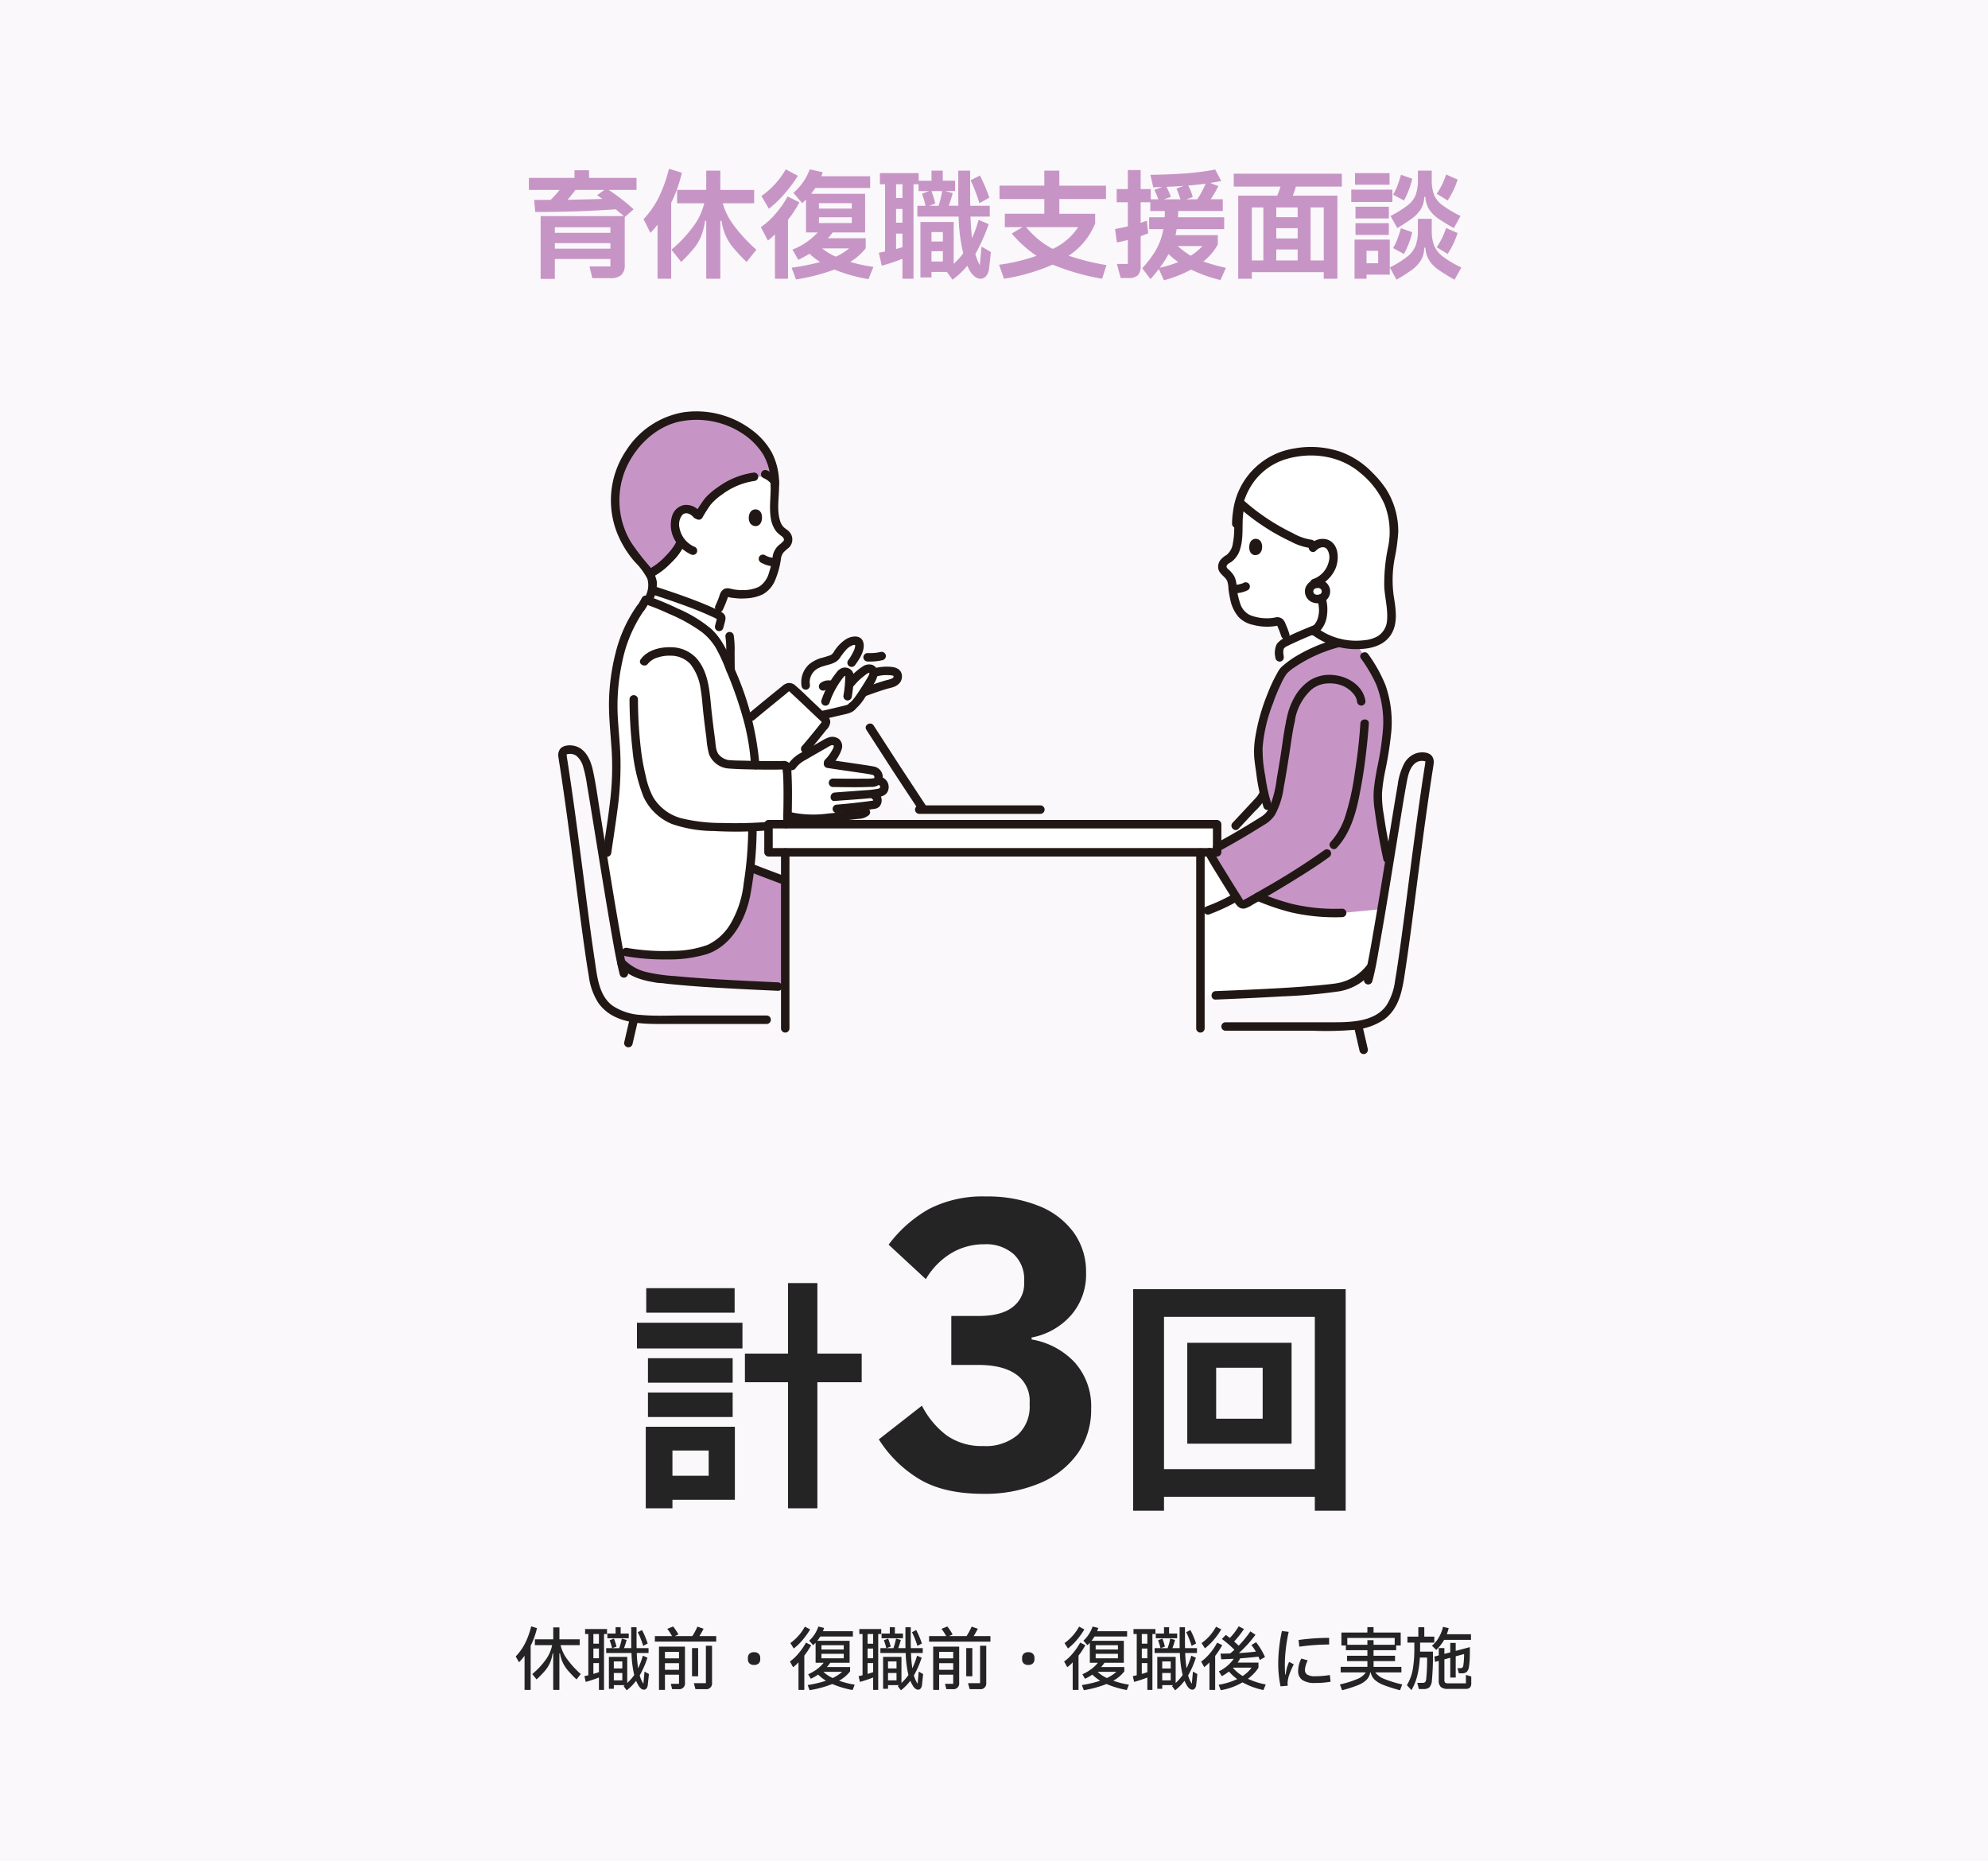
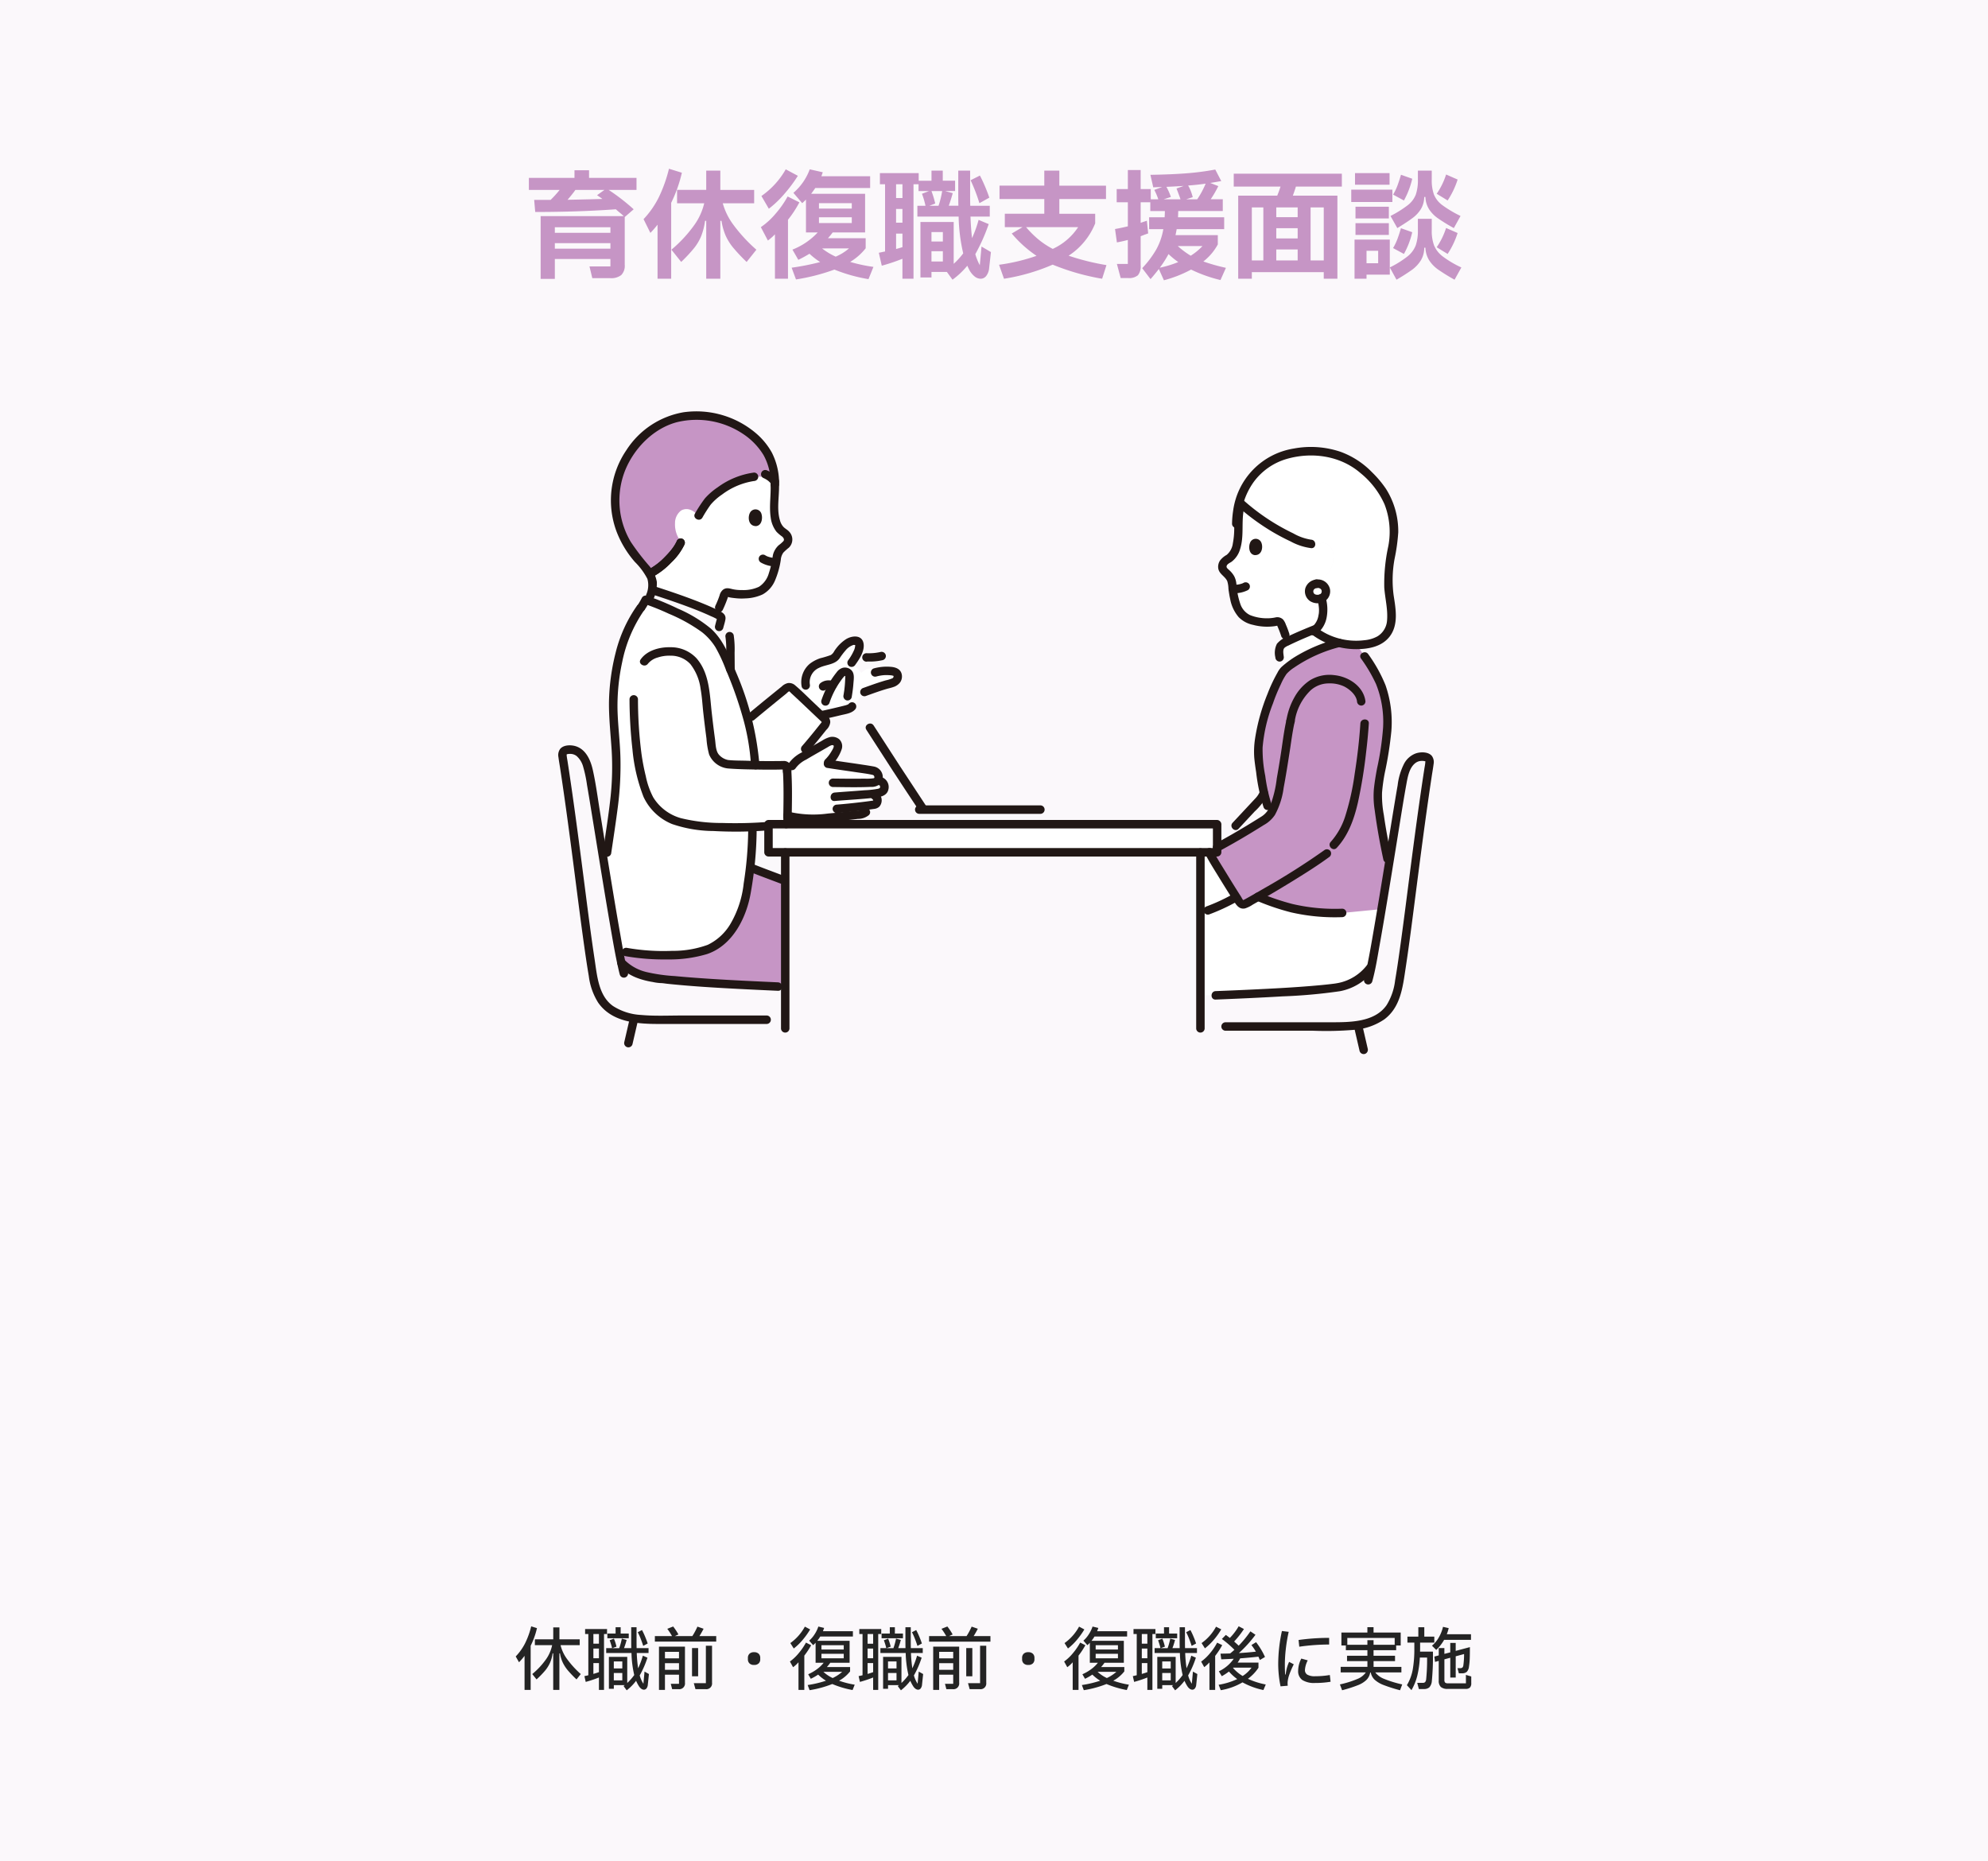
<svg xmlns="http://www.w3.org/2000/svg" width="406" height="380" viewBox="0 0 406 380">
  <g id="グループ_76272" data-name="グループ 76272" transform="translate(-6325 4864)">
    <path id="_6dc9cd8c6d49df8b07f7bf6b6f52547c" data-name="6dc9cd8c6d49df8b07f7bf6b6f52547c" d="M0,0H406V380H0Z" transform="translate(6325 -4864)" fill="#fbf8fb" />
    <path id="パス_258903" data-name="パス 258903" d="M-73.008-18.672v2.448H-78.7a41.759,41.759,0,0,1,5.112,3.96l-1.824,1.584V-.936a2.7,2.7,0,0,1-.708,2.1,3.34,3.34,0,0,1-2.268.636h-3.648l-.576-2.4h4.272V-2.112H-89.688V1.944h-2.9V-10.872h16.968q-.456-.432-1.008-.864l-.6-.528q-7.656.552-16.464.552l-.216-2.472h3.36a21.936,21.936,0,0,0,1.848-2.04h-6.288v-2.448h9.312v-1.56H-82.7v1.56Zm-6.96,4.3q-.384-.288-1.1-.768l1.512-1.08h-5.928q-.648.912-1.608,2.016Q-82.272-14.3-79.968-14.376Zm1.632,6.912V-8.592H-89.688v1.128ZM-89.688-5.352v1.128h11.352V-5.352Zm25.944-14.376a28.112,28.112,0,0,1-2.184,6.144V1.92h-2.784V-9.12a20.365,20.365,0,0,1-1.464,1.68l-1.392-2.808a18.587,18.587,0,0,0,3.1-4.44,29.183,29.183,0,0,0,2.088-5.856Zm8.352,6.24a13.405,13.405,0,0,0,2.124,4.332,32.247,32.247,0,0,0,4.74,5.148l-1.992,2.5A36.906,36.906,0,0,1-53.28-4.44,10.9,10.9,0,0,1-54.8-6.876a12.267,12.267,0,0,1-.852-3.036h-.24V1.92h-2.88V-9.912h-.24a13.213,13.213,0,0,1-.792,3.132,10.114,10.114,0,0,1-1.44,2.436,31.206,31.206,0,0,1-2.64,2.832l-1.992-2.5a27.489,27.489,0,0,0,4.716-5.1,12.7,12.7,0,0,0,1.98-4.38h-5.544v-2.736h5.952V-20.16h2.88v3.936h6.912v2.736ZM-40.056-19.1a29.139,29.139,0,0,1-2.76,3.7,21.161,21.161,0,0,1-3.168,3.024L-47.5-14.976a16.549,16.549,0,0,0,4.968-5.448Zm14.424,21.1A32.781,32.781,0,0,1-32.592.048,41.612,41.612,0,0,1-40.44,2.064l-.888-2.4A51.533,51.533,0,0,0-35.5-1.488a14.733,14.733,0,0,1-2.184-1.7,25.742,25.742,0,0,1-2.28,1.248l-1.2-2.088A14.019,14.019,0,0,0-36-7.536h-2.4v-6.72q-.24.264-.768.744l-1.8-2.112a11.359,11.359,0,0,0,2.016-2.244,11.587,11.587,0,0,0,1.32-2.556l2.664.6-.288.816h9.96v2.4H-36.5q-.264.408-.84,1.176h11.016v7.9h-6.624q-.288.408-.96,1.176h7.7V-4.3a11.727,11.727,0,0,1-3.168,2.784A33.2,33.2,0,0,0-24.624-.5ZM-39.744-13.68a22.41,22.41,0,0,1-2.328,3.552V1.92h-2.664V-7.152a11.721,11.721,0,0,1-1.44,1.272l-1.44-2.736a14.957,14.957,0,0,0,3-2.736,19.953,19.953,0,0,0,2.472-3.528Zm10.7.168h-6.7v1.1h6.7Zm0,2.88h-6.7v1.176h6.7Zm-6.072,6.36a13.9,13.9,0,0,0,2.784,1.68,10.1,10.1,0,0,0,2.712-1.68Zm32.568-.384,1.92,1.128L-.984-.336a3.112,3.112,0,0,1-.6,1.68,1.454,1.454,0,0,1-1.152.576A2.035,2.035,0,0,1-4,1.416,4.307,4.307,0,0,1-5.112-.024q-.24-.48-.336-.72A16.408,16.408,0,0,1-8.472,2.112L-9.624.528h-3.144V1.656h-2.256V-9.672h6.792v8.544A14.782,14.782,0,0,0-6.288-3.264a36.207,36.207,0,0,1-.936-7.512h-8.424v-2.208h1.656a16.561,16.561,0,0,0-.72-2.448l1.44-.552h-2.136v-1.392H-16.44V1.92H-18.7V-2.16A39.673,39.673,0,0,1-22.92-.744l-.6-2.64q.5-.1,1.272-.264V-17.376H-23.3v-2.28h7.92v1.56h2.616V-20.16h2.3V-18.1h2.52v2.112H-9.96l1.536.432q-.384,1.392-.816,2.568h1.968Q-7.3-13.872-7.3-15.7V-20.16h2.424v4.9q0,1.56.024,2.28H-.864v2.208H-4.8q.072,2.232.312,4.392A23.831,23.831,0,0,0-3.144-10.1l2.064.864A38.567,38.567,0,0,1-3.816-3.1,11.486,11.486,0,0,0-2.9-.84Zm-.432-8.856a34.3,34.3,0,0,0-1.8-4.68l1.9-.96q.456.84,1.02,2.16t.9,2.352Zm-17.016-1.056h1.3v-2.808h-1.3Zm7.224-1.416A20.3,20.3,0,0,1-12-13.44l-1.2.456h1.872a18.278,18.278,0,0,0,.744-3ZM-18.7-12.336h-1.3v2.808h1.3Zm5.928,6.648h2.328v-1.92h-2.328Zm-7.224,1.536q.864-.24,1.3-.384V-7.3h-1.3Zm7.224,2.544h2.328V-3.7h-2.328ZM22.08,1.92a47.832,47.832,0,0,1-10.1-2.88A40.792,40.792,0,0,1,2.04,1.92L1.032-.936A38.662,38.662,0,0,0,8.688-2.76,24.238,24.238,0,0,1,3.624-7.32l2.208-1.3H2.208v-2.736h8.064v-3H1.128v-2.736h9.144V-20.16h3.072v3.072h9.528v2.736H13.344v3h7.32v1.968a14.181,14.181,0,0,1-5.424,6.6,49.382,49.382,0,0,0,7.728,1.92ZM6.552-8.616a20.14,20.14,0,0,0,2.52,2.508A16.719,16.719,0,0,0,12-4.176a12.421,12.421,0,0,0,5.184-4.44Zm39.7,10.8a29.015,29.015,0,0,1-6-2.136A25.186,25.186,0,0,1,34.7,2.232l-1.032-2.3q-1.032,1.32-1.7,2.064L30.264-.24a20.1,20.1,0,0,0,2.9-3.864,13.243,13.243,0,0,0,1.416-4.1h-2.9v-2.424h3.168q.048-.816.048-1.272H31.92v-1.8H29.952v4.2l1.272-.432.264,2.592q-.312.12-.552.2t-.408.156l-.576.216V-.816a2.846,2.846,0,0,1-.564,2.028,2.846,2.846,0,0,1-2.028.564H25.872L25.1-1.1h2.232V-6q-1.08.288-2.232.5L24.72-8.232q1.224-.216,2.616-.552V-13.7h-2.28v-2.688h2.28V-20.28h2.616v3.888h2.064V-14.3h1.536a11.942,11.942,0,0,0-.816-1.92l1.608-.6-1.824.072L31.944-19.3q4.344-.072,7.4-.312a54.049,54.049,0,0,0,5.844-.768l1.224,2.352q-1.584.288-2.256.384l1.656.648a22.421,22.421,0,0,1-1.56,2.688h2.472v2.4h-9.1q0,.456-.048,1.272h9.432v2.424h-9.7q-.144.816-.24,1.224h8.64v1.9a11.1,11.1,0,0,1-2.952,3.48,38.8,38.8,0,0,0,4.608,1.3ZM41.5-14.3A17.769,17.769,0,0,0,43.224-17.5q-1.632.24-3.576.384a9.019,9.019,0,0,1,.936,2.376L39.24-14.3Zm-6.288-2.544a12.055,12.055,0,0,1,.912,2.064l-1.488.48h3.456q-.216-.648-.816-2.208l1.464-.528Q36.552-16.9,35.208-16.848ZM40.176-2.784a12.328,12.328,0,0,0,2.4-1.968h-5.04A16.626,16.626,0,0,0,40.176-2.784ZM33.864-.336a21.589,21.589,0,0,0,3.768-1.152A15.723,15.723,0,0,1,35.64-3.12,21.5,21.5,0,0,1,33.864-.336ZM71.04-16.9H61.656q-.192.672-.624,1.848h9.1V1.92H67.344V.576H52.656V1.92H49.872V-15.048H57.84a19.656,19.656,0,0,0,.672-1.848H48.96v-2.64H71.04ZM55.008-12.648H52.656V-1.824h2.352Zm2.64,1.992h4.368v-1.992H57.648Zm7.008,8.832h2.688V-12.648H64.656ZM57.648-6.312h4.368V-8.4H57.648Zm4.368,2.256H57.648v2.232h4.368ZM89.4-18.336a8.62,8.62,0,0,0,.456,3.084,5.105,5.105,0,0,0,1.68,2.124A23.551,23.551,0,0,0,95.28-10.9L93.912-8.424a37.265,37.265,0,0,1-3.276-2.016,6.709,6.709,0,0,1-1.8-1.86,5.037,5.037,0,0,1-.732-2.484h-.24a4.952,4.952,0,0,1-.672,2.46,6.6,6.6,0,0,1-1.668,1.812q-1.044.792-3.156,2.088L80.976-10.9a22.16,22.16,0,0,0,3.564-2.232,5.062,5.062,0,0,0,1.6-2.124,9.059,9.059,0,0,0,.432-3.084V-20.16H89.4ZM80.784-17.28H73.728v-2.376h7.056Zm13.9-1.056a17.084,17.084,0,0,1-2.04,4.272l-2.232-1.368a15.037,15.037,0,0,0,1.92-3.936ZM85.416-18.5a16.984,16.984,0,0,1-1.7,4.44l-2.208-1.2a11.533,11.533,0,0,0,.888-1.848q.36-.96.72-2.208ZM81.36-13.752h-8.4v-2.52h8.4Zm-.72,3.36H73.824v-2.4H80.64Zm8.76,2.4a8.52,8.52,0,0,0,.48,3.12,5.559,5.559,0,0,0,1.74,2.22A20.688,20.688,0,0,0,95.448-.384l-1.392,2.5A39.321,39.321,0,0,1,90.708.048a6.97,6.97,0,0,1-1.824-1.872,5.3,5.3,0,0,1-.78-2.592h-.24a4.944,4.944,0,0,1-.7,2.6A6.93,6.93,0,0,1,85.416.06,36.766,36.766,0,0,1,82.2,2.112l-1.368-2.5a20.186,20.186,0,0,0,3.636-2.268,5.377,5.377,0,0,0,1.656-2.22,9.15,9.15,0,0,0,.444-3.12V-10.32H89.4Zm-8.76.96H73.824v-2.4H80.64Zm14.04-.384a17.115,17.115,0,0,1-2.04,4.272L90.408-4.512a15.037,15.037,0,0,0,1.92-3.936Zm-9.264-.168a16.737,16.737,0,0,1-1.7,4.44L81.5-4.344a11.533,11.533,0,0,0,.888-1.848q.36-.96.72-2.208ZM73.632,1.92V-6.072h7.2V1.08H76.08v.84ZM76.08-3.792v2.544h2.376V-3.792Z" transform="translate(6528 -4809)" fill="#c695c5" />
-     <path id="パス_258896" data-name="パス 258896" d="M-36.07-27.6h9.05v5.85h-9.05V4h-6V-21.75h-8.8V-27.6h8.8V-42h6ZM-71.02-40.95h18.05v5H-71.02Zm19.65,12.3H-72.92V-33.9h21.55Zm-19.3,2h17.3v5h-17.3Zm17.3,12h-17.3v-5h17.3ZM-65.67,4h-5.45V-12.65h18.2V2.25H-65.67Zm7.4-11.8h-7.4v5.15h7.4ZM-3.12-35.28q4.64,0,6.96-1.84A5.918,5.918,0,0,0,6.16-42v-.56A6.952,6.952,0,0,0,4-47.92a8.494,8.494,0,0,0-6-2,12.937,12.937,0,0,0-6.76,1.84,15.08,15.08,0,0,0-5.16,5.28l-7.6-7.04a26.464,26.464,0,0,1,8.24-7.28A23.962,23.962,0,0,1-1.6-59.68,27.864,27.864,0,0,1,9.12-57.76a16.109,16.109,0,0,1,7.16,5.44,13.656,13.656,0,0,1,2.52,8.16,12.647,12.647,0,0,1-3.16,8.84,14.221,14.221,0,0,1-7.96,4.44v.4a15.575,15.575,0,0,1,8.8,4.68,13.424,13.424,0,0,1,3.36,9.48A15.439,15.439,0,0,1,17.08-7.2,17.888,17.888,0,0,1,9.32-1.12,28.714,28.714,0,0,1-2.16,1.04q-8.08,0-13.08-3a25.079,25.079,0,0,1-8.28-8.12l8.8-6.88A17.662,17.662,0,0,0-9.6-10.84,12.456,12.456,0,0,0-2.16-8.72,10.018,10.018,0,0,0,4.8-10.96a7.783,7.783,0,0,0,2.48-6.08v-.64a6.527,6.527,0,0,0-2.72-5.64Q1.84-25.28-3.2-25.28H-8.72v-10ZM28.42,4.5V-40.75h43.4V4.5h-6.3V1.65H34.72V4.5Zm6.3-39.6V-4h30.8V-35.1ZM39.47-9.2V-29.8h21.3V-9.2Zm5.9-5.1h9.5V-24.7h-9.5Z" transform="translate(6528 -4560)" fill="#242424" />
    <g id="_17048" data-name="17048" transform="translate(6439.031 -4779.99)">
      <path id="パス_258459" data-name="パス 258459" d="M306.535,210.558c1.282,2.15,3.152,5.161,4.316,6.989-.334.165-.567.281-.567.281a38.441,38.441,0,0,1-5.252,2.4l-1.519.544V208.368h1.766C305.5,208.8,305.959,209.592,306.535,210.558Z" transform="translate(-172.387 -118.341)" fill="#fff" />
      <path id="パス_258460" data-name="パス 258460" d="M336.8,245.4a13.354,13.354,0,0,0,1.323-1.42l.276-.283c.576-2.838,1.323-7.107,2.11-11.8l-8.008.78a49.084,49.084,0,0,1-7.082-.333,40.4,40.4,0,0,1-8.668-2.381c-.651-.25-1.159-.459-1.469-.589-1.1.63-2,1.137-2.6,1.457a.872.872,0,0,1-1.141-.287c-.183-.279-.425-.654-.706-1.1a38.413,38.413,0,0,1-7.32,3.241c0,5.747,0,11.926,0,16.822h3.111c7.337-.292,20.992-.9,25.425-1.725A9.963,9.963,0,0,0,336.8,245.4Z" transform="translate(-172.387 -130.272)" fill="#fff" />
      <path id="パス_258461" data-name="パス 258461" d="M342.888,111.272a28.613,28.613,0,0,1,10.841-5.293,13.987,13.987,0,0,1-4.627-2.111q-.2-.137-.391-.283l-.3-.195c-2.1.853-4.469,1.879-5.974,2.672l-.3,1.543.318,1.674Z" transform="translate(-194.319 -58.723)" fill="#fff" />
      <path id="パス_258462" data-name="パス 258462" d="M320.477,45.872q-1.466-1.1-2.837-2.327a15.678,15.678,0,0,0-.49,4.9c-.068,2.247-.153,5.366-2.21,6.481a2.1,2.1,0,0,0-.955.959c-.493,1.119.471,1.621,1.069,2.266a3.444,3.444,0,0,1,.781,1.459,21.321,21.321,0,0,0,.455,3.241,9.061,9.061,0,0,0,.732,2.173,4.291,4.291,0,0,0,2.362,2.18,10.339,10.339,0,0,0,5.538.439.747.747,0,0,1,.883.441,17.818,17.818,0,0,1,.9,2.311l.435,1.3c1.676-.821,3.982-1.8,5.926-2.569a5.744,5.744,0,0,0,1.393-4.042,17.9,17.9,0,0,0-1.488-5.422,5.568,5.568,0,0,0,3.59-5.076,3.134,3.134,0,0,0-1.029-2.593,2.142,2.142,0,0,0-1.812-.282,2.428,2.428,0,0,0-.432.152l-1.287-.057a7.767,7.767,0,0,1-2.714-.778,43.885,43.885,0,0,1-8.816-5.15Z" transform="translate(-178.258 -24.736)" fill="#fff" />
      <path id="パス_258463" data-name="パス 258463" d="M337.976,18.918q-1.032-.079-2.172-.064a18.694,18.694,0,0,0-5.308.994,14.03,14.03,0,0,0-7.816,7.169,13.322,13.322,0,0,0-.8,2.22l.4.355a43.9,43.9,0,0,0,11.573,7.4,7.767,7.767,0,0,0,2.714.778l1.287.057a2.427,2.427,0,0,1,.432-.152,2.142,2.142,0,0,1,1.812.282,3.138,3.138,0,0,1,1.029,2.593,5.569,5.569,0,0,1-3.59,5.076,17.9,17.9,0,0,1,1.488,5.422,5.37,5.37,0,0,1-1.9,4.465,14.2,14.2,0,0,0,12.243,2.4,5,5,0,0,0,3.493-3.938,15.335,15.335,0,0,0-.092-4.26,23.262,23.262,0,0,1,.13-9.871,23.519,23.519,0,0,0,.569-5.577,15.1,15.1,0,0,0-3.241-8.473C347,21.922,343.679,19.355,337.976,18.918Z" transform="translate(-182.818 -10.712)" fill="#fff" />
      <path id="パス_258464" data-name="パス 258464" d="M356.569,81.427a1.61,1.61,0,0,0-1.667,1.6,1.582,1.582,0,0,0,1.763,1.524,1.565,1.565,0,0,0,1.667-1.629,1.608,1.608,0,0,0-1.762-1.494Z" transform="translate(-201.572 -46.245)" fill="#fff" />
-       <path id="パス_258465" data-name="パス 258465" d="M48.683,89.151c-2.406-1.158-4.757-2.088-5.963-2.529l.323-1.02c.1-.326.216-.774.311-1.21l.244.055a101,101,0,0,1,13.567,5.192.737.737,0,0,1,.34.279.6.6,0,0,1,.032.424c-.212.784-.214.771-.445,1.7l2.15,1.79A10.019,10.019,0,0,1,59.39,95.8q.019,2.448.039,4.887c-.6-1.444-1.232-2.857-1.867-4.222a13.3,13.3,0,0,0-2.554-3.392A26.567,26.567,0,0,0,48.683,89.151Z" transform="translate(-24.279 -47.933)" fill="#fff" />
      <path id="パス_258466" data-name="パス 258466" d="M121.324,111.219a2.531,2.531,0,0,1-.493.6,4.145,4.145,0,0,1-1.6.619,7,7,0,0,0-3.319,1.664,4.032,4.032,0,0,0-.957,3.4l-1.543,1.717c1.373,1.279,3.266,3.088,4.638,4.383,1.669-.348,3.319-.741,4.963-1.148a2.514,2.514,0,0,0,1.4-.674,9.039,9.039,0,0,0,1.615-1.858c.146-.209.386-.566.665-.994l.242-.086c1.321-.471,3.557-1.309,5.476-1.788a3.548,3.548,0,0,0,.712-.3,1.271,1.271,0,0,0,.619-1.185c-.072-.735-.544-.936-1.464-1.014a8.522,8.522,0,0,0-3.184.292l-.284.073a.921.921,0,0,0-.367-.727,1.441,1.441,0,0,0-1.45.186c-.255.191-.482.361-.687.519l-1.993-2.045a11.387,11.387,0,0,0,1.315-2.282,2.722,2.722,0,0,0,.3-1.291c-.035-.48-.147-.748-.534-.864a1.982,1.982,0,0,0-1.42.151,7.243,7.243,0,0,0-2.48,2.4C121.431,111.05,121.378,111.135,121.324,111.219Z" transform="translate(-64.423 -61.535)" fill="#fff" />
      <path id="パス_258467" data-name="パス 258467" d="M126.508,166.425a1.7,1.7,0,0,0,1.07-.545,1.308,1.308,0,0,0,.089-1.288,1.1,1.1,0,0,0-.828-.633l-.432-.078.052-.086a1.481,1.481,0,0,0,.107-.957,1.3,1.3,0,0,0-1.144-1c-3.025-.529-6.294-.924-9.352-1.419a8.323,8.323,0,0,0,2.113-3.006,1.167,1.167,0,0,0-.062-1.189,1,1,0,0,0-.791-.41,2.29,2.29,0,0,0-1.21.306c-1.645.946-4.64,2.621-5.63,3.284a5.468,5.468,0,0,0-1.565,1.507h-1.176l.019.022a.581.581,0,0,1,.122.344c.232,3.4.173,6.453.114,9.793a21.945,21.945,0,0,0,7.1.5c.71-.046,5.707-.513,7.778-.8.738-.1,1.6-.274,1.3-1.759.569-.074,1.1-.149,1.562-.22a.793.793,0,0,0,.655-.881,1.243,1.243,0,0,0-.6-.973l-.633-.343,1.237-.155C126.444,166.436,126.476,166.43,126.508,166.425Z" transform="translate(-61.21 -88.494)" fill="#fff" />
      <path id="パス_258468" data-name="パス 258468" d="M101.7,133.393c-1.228-1.163-2.393-2.257-3.041-2.829a.907.907,0,0,0-1.174-.028c-.27.216-.611.492-1,.807-1.772,1.432-4.537,3.69-6.145,5.04l-.7.648a45.666,45.666,0,0,1,1.4,7.612l.1,1.63.113,0c.261.007.522.011.783.016.208,0,.417.009.626.012.272,0,.546.005.819.007.2,0,.393,0,.592,0,.317,0,.638,0,.959-.006.157,0,.312,0,.471,0,.483-.007.973-.018,1.472-.033a1.05,1.05,0,0,1,.13,0,.283.283,0,0,1,.038.006.715.715,0,0,1,.086.018l.039.013a.581.581,0,0,1,.08.035l.029.016a.453.453,0,0,1,.092.075H98.64a5.465,5.465,0,0,1,1.566-1.507c.254-.17.641-.407,1.1-.681v-1.285c1.5-1.724,2.75-3.3,4.117-5.015a.878.878,0,0,0-.14-1.167C104.378,135.937,103,134.627,101.7,133.393Z" transform="translate(-50.923 -74.025)" fill="#fff" />
      <path id="パス_258469" data-name="パス 258469" d="M23.69,111.791a37.7,37.7,0,0,1,.51-7.739c.773-4.61,1.793-8.711,5.047-13.321l.13-.117a12.678,12.678,0,0,0,.916-1.564c1.456.48,9.778,3.673,12.906,6.671a13.3,13.3,0,0,1,2.554,3.392c3.18,6.84,6.183,14.846,6.827,22.084l.1,1.632c1.915.049,3.8.062,5.833,0a.544.544,0,0,1,.636.533c.259,3.808.155,7.173.093,11a.659.659,0,0,1-.519.609c-2.344.228-4.509.4-6.64.493a75.233,75.233,0,0,1-1.075,12.7c-.907,5.967-3.569,9.579-6.589,11.558-3.465,2.268-12.487,2.277-18.117,1.253l-1.447-.259c-.83-4.386-1.9-10.832-2.934-17.141l.493-2.9c.7-4.688,1.512-10.145,1.642-12.06a70.775,70.775,0,0,0,.156-8.948C24,116.612,23.763,114.166,23.69,111.791Z" transform="translate(-12.468 -50.579)" fill="#fff" />
      <path id="パス_258470" data-name="パス 258470" d="M71.352,43.218a2.15,2.15,0,0,0-.911-1.047c-2.028-1.28-1.9-4.477-1.815-6.784a17.258,17.258,0,0,0,.051-3.595,6.589,6.589,0,0,0-4.2-.938,16.561,16.561,0,0,0-8.8,4.354,18.011,18.011,0,0,0-2.607,3.738,5.487,5.487,0,0,0-.553-.691,2.547,2.547,0,0,0-1.072-.676,2.2,2.2,0,0,0-1.874.164,3.218,3.218,0,0,0-1.231,2.584,5.592,5.592,0,0,0,1.242,3.794l-.082.193a15.859,15.859,0,0,1-6.369,6.343,4.237,4.237,0,0,1,.659,1.972,7.173,7.173,0,0,1-.19,1.289c.108.039.21.083.316.124A108.022,108.022,0,0,1,56.831,58.92l.515-1.335a23.192,23.192,0,0,0,1.074-2.7.767.767,0,0,1,.934-.389,10.627,10.627,0,0,0,5.7-.069,4.4,4.4,0,0,0,2.567-2.069,9.274,9.274,0,0,0,.9-2.173,21.878,21.878,0,0,0,.689-3.284,3.533,3.533,0,0,1,.9-1.44C70.758,44.844,71.779,44.4,71.352,43.218Z" transform="translate(-24.51 -17.504)" fill="#fff" />
      <path id="パス_258471" data-name="パス 258471" d="M190.989,195.094v5.736H99.363v-5.736Z" transform="translate(-56.448 -110.803)" fill="#fff" />
      <path id="パス_258472" data-name="パス 258472" d="M342.011,141.664c-.283-2.466,1.116-8.459,1.4-10.132,1.293-7.507.321-12.561-2.643-17.229l-1.457-2.169-1.565-2.329a14.519,14.519,0,0,1-3.666-.429c-4.072,1.093-8.662,3.126-11.387,5.787a30.739,30.739,0,0,0-2.785,5.952,39.14,39.14,0,0,0-2.153,8.176,16.743,16.743,0,0,0-.155,2.946,59.231,59.231,0,0,0,1.9,10.469l.685,1.479A3.809,3.809,0,0,1,319,145.4c-4.027,2.533-7.086,4.36-11.485,6.667.725,1.474,5,8.348,6.3,10.333a.872.872,0,0,0,1.141.287c.6-.321,1.5-.827,2.6-1.457.309.13.818.339,1.469.589a40.374,40.374,0,0,0,8.668,2.381,49.084,49.084,0,0,0,7.082.333l8.008-.78c.494-2.946,1-6.058,1.5-9.088l-.3-1.265a116.531,116.531,0,0,1-1.965-11.735Z" transform="translate(-174.658 -62.123)" fill="#c695c5" />
      <path id="パス_258473" data-name="パス 258473" d="M62.653,221.939v-3.673c-2.481-.948-4.254-1.571-7.181-2.743-.191,1.623-.413,3.138-.614,4.459-.907,5.967-3.569,9.581-6.589,11.558-3.464,2.268-12.487,2.279-18.118,1.255l-1.444-.263c.173.907.333,1.728.483,2.438,1.767,1.884,4.221,2.895,8.109,3.308,7.24.833,16.491,1.232,25.354,1.642V221.939Z" transform="translate(-16.321 -122.404)" fill="#c695c5" />
      <path id="パス_258474" data-name="パス 258474" d="M50.9,3.59A14.741,14.741,0,0,1,58.328,10.4a12.332,12.332,0,0,1,1.139,5.036,6.546,6.546,0,0,0-4.242-.967,16.561,16.561,0,0,0-8.8,4.354,18.011,18.011,0,0,0-2.607,3.738A3.118,3.118,0,0,0,42.191,21.2a2.2,2.2,0,0,0-1.874.164,3.218,3.218,0,0,0-1.231,2.584,5.592,5.592,0,0,0,1.242,3.794l-.082.193a15.856,15.856,0,0,1-6.369,6.343,32.325,32.325,0,0,0-2.942-3.7,18.118,18.118,0,0,1-4.027-13.006,17.871,17.871,0,0,1,3.577-8.906c4.526-5.788,9.245-6.523,12.134-6.689A18.021,18.021,0,0,1,50.7,3.5Z" transform="translate(-15.262 -1.119)" fill="#c695c5" />
      <path id="パス_258475" data-name="パス 258475" d="M332.461,141.338a33.373,33.373,0,0,1-1.312-5.923,27.352,27.352,0,0,1-.543-5.777,31.727,31.727,0,0,1,2.114-9.015,35.355,35.355,0,0,1,1.617-3.929,11.911,11.911,0,0,1,1.164-2.105,7.665,7.665,0,0,1,1.556-1.3,29.25,29.25,0,0,1,9.376-4.209.865.865,0,0,0-.459-1.667,32.372,32.372,0,0,0-8.874,3.766,20.616,20.616,0,0,0-1.88,1.35c-.269.216-.531.442-.784.677a4.446,4.446,0,0,0-.783,1.108,31.907,31.907,0,0,0-2.048,4.358,40.341,40.341,0,0,0-2.541,9.136,17.467,17.467,0,0,0-.16,3.9c.091.984.235,1.965.384,2.942A37.554,37.554,0,0,0,330.8,141.8c.378,1.037,2.049.589,1.667-.46Z" transform="translate(-186.782 -60.986)" fill="#211715" />
      <path id="パス_258476" data-name="パス 258476" d="M310.711,171.758q3.068-1.656,6.057-3.457,1.523-.919,3.03-1.865a6.457,6.457,0,0,0,2.277-2.066,15.887,15.887,0,0,0,1.784-5.545c.464-2.458.85-4.93,1.234-7.4.313-2.017.558-4.027,1.008-6.021.244-1.083-1.422-1.546-1.667-.46-.377,1.67-.622,3.346-.864,5.04-.329,2.319-.71,4.635-1.118,6.942a22.7,22.7,0,0,1-1.4,5.686,4.339,4.339,0,0,1-1.593,2q-1.485.941-2.989,1.851-3.267,1.988-6.631,3.8c-.98.528-.108,2.021.872,1.492Z" transform="translate(-175.735 -81.969)" fill="#211715" />
      <path id="パス_258477" data-name="パス 258477" d="M305.753,207.661c.773,1.5,1.693,2.931,2.572,4.368q1.561,2.549,3.166,5.074c.554.867,1.142,1.839,2.357,1.581a6.256,6.256,0,0,0,1.6-.793q.919-.515,1.833-1.042,3.309-1.912,6.563-3.92c2.427-1.5,4.852-3.025,7.153-4.713a.89.89,0,0,0,.31-1.183.871.871,0,0,0-1.182-.31,142.867,142.867,0,0,1-12.358,7.844q-1.587.93-3.189,1.831-.394.22-.789.438c-.083.045-.362.147-.276.177-.152-.052-.372-.546-.475-.705q-1.528-2.386-3-4.806c-.951-1.551-1.95-3.1-2.785-4.715-.51-.989-2-.115-1.492.872Z" transform="translate(-173.602 -117.197)" fill="#211715" />
      <path id="パス_258478" data-name="パス 258478" d="M370.844,146.416c-.219,3.439-.63,6.87-1.162,10.272a51.7,51.7,0,0,1-1.89,8.531,14.4,14.4,0,0,1-3,5.368c-.76.811.46,2.036,1.222,1.222,2.4-2.566,3.591-5.995,4.353-9.367a100.133,100.133,0,0,0,1.642-10.072c.239-1.979.437-3.964.562-5.953.07-1.11-1.658-1.106-1.728,0Z" transform="translate(-207.053 -82.686)" fill="#211715" />
      <path id="パス_258479" data-name="パス 258479" d="M340.5,261.379a9.814,9.814,0,0,1-5.759,3.6c-.711.144-1.212.191-1.893.271-.871.1-1.744.185-2.618.262-4.512.4-9.04.629-13.564.843q-3.524.166-7.049.3c-1.109.043-1.114,1.772,0,1.728,4.55-.181,9.1-.383,13.647-.653a108.242,108.242,0,0,0,11.716-1.051,11.181,11.181,0,0,0,6.744-4.079C342.427,261.749,341.211,260.519,340.5,261.379Z" transform="translate(-175.382 -148.281)" fill="#211715" />
      <path id="パス_258480" data-name="パス 258480" d="M385.431,155.7c-.612-2.859-1.152-5.73-1.565-8.625a21.733,21.733,0,0,1-.37-4.572,37.242,37.242,0,0,1,.57-4.07,73.367,73.367,0,0,0,1.334-8.49,22.943,22.943,0,0,0-1.189-9.366,29.9,29.9,0,0,0-3.529-6.346c-.617-.919-2.117-.054-1.492.872a30.99,30.99,0,0,1,3.074,5.215,20.757,20.757,0,0,1,1.445,8.929,58.129,58.129,0,0,1-1.233,8.315c-.267,1.428-.51,2.864-.654,4.31a18.125,18.125,0,0,0,.187,4.272c.444,3.364,1.044,6.7,1.755,10.016.232,1.087,1.9.627,1.667-.459Z" transform="translate(-215.281 -64.657)" fill="#211715" />
      <path id="パス_258481" data-name="パス 258481" d="M329.395,229.078a48.386,48.386,0,0,0,6.95,2.351,40.067,40.067,0,0,0,10.494.981.865.865,0,0,0,0-1.728,38.134,38.134,0,0,1-10.21-.964,49,49,0,0,1-6.774-2.306.869.869,0,0,0-1.063.6.886.886,0,0,0,.6,1.063Z" transform="translate(-186.728 -129.139)" fill="#211715" />
      <path id="パス_258482" data-name="パス 258482" d="M323.945,178.987a4.552,4.552,0,0,1-.893,1.33q-.775.832-1.552,1.661l-3.1,3.323c-.759.812.461,2.037,1.222,1.222L322.9,183a12.325,12.325,0,0,0,2.707-3.558.869.869,0,0,0-.6-1.063.887.887,0,0,0-1.063.6Z" transform="translate(-180.704 -101.298)" fill="#211715" />
      <path id="パス_258483" data-name="パス 258483" d="M345.821,134.145a11.045,11.045,0,0,1,3.273-6.481,5.531,5.531,0,0,1,3.728-1.412,6.812,6.812,0,0,1,3.111.626c1.111.566,2.459,1.712,2.626,3.041a.892.892,0,0,0,.864.864.869.869,0,0,0,.864-.864c-.389-3.092-3.464-5.055-6.352-5.351a7.616,7.616,0,0,0-5,1.06,9.856,9.856,0,0,0-3.122,3.4,14.045,14.045,0,0,0-1.661,4.662.89.89,0,0,0,.6,1.063.871.871,0,0,0,1.063-.6Z" transform="translate(-195.455 -70.712)" fill="#211715" />
      <path id="パス_258484" data-name="パス 258484" d="M340.557,107.438c-.055-.6-.29-1.483.121-1.937a2.7,2.7,0,0,1,.812-.478c.358-.179.719-.351,1.08-.519,1.6-.743,3.221-1.422,4.856-2.074a.891.891,0,0,0,.6-1.063.87.87,0,0,0-1.063-.6c-1.884.751-3.759,1.532-5.592,2.4a5.011,5.011,0,0,0-2.227,1.5,4.083,4.083,0,0,0-.321,2.771.888.888,0,0,0,.864.864.87.87,0,0,0,.864-.864Z" transform="translate(-192.394 -57.214)" fill="#211715" />
      <path id="パス_258485" data-name="パス 258485" d="M326.421,70.678a17.536,17.536,0,0,0-.711-1.893,3.3,3.3,0,0,0-.562-1.028,1.678,1.678,0,0,0-1.576-.432,7.986,7.986,0,0,1-1.695.173,9.2,9.2,0,0,1-3.5-.658,3.919,3.919,0,0,1-1.992-2.351,15.717,15.717,0,0,1-.766-3.833,4.29,4.29,0,0,0-.455-1.737,5.042,5.042,0,0,0-1.08-1.31c-.183-.173-.5-.4-.484-.675.026-.509.712-.752,1.049-1a4.9,4.9,0,0,0,1.708-2.537c.821-2.549.282-5.253.719-7.85a.89.89,0,0,0-.6-1.063.871.871,0,0,0-1.063.6,30.164,30.164,0,0,0-.248,4.135,16.3,16.3,0,0,1-.289,3.034,3.639,3.639,0,0,1-1.257,2.3,4.3,4.3,0,0,0-1.345,1.139,2.29,2.29,0,0,0-.346,1.758c.265,1.073,1.4,1.512,1.82,2.483a5.674,5.674,0,0,1,.235,1.533c.09.713.2,1.422.358,2.123a7.814,7.814,0,0,0,1.734,3.677,5.743,5.743,0,0,0,2.915,1.57,11.265,11.265,0,0,0,4.332.287c.123-.017.246-.036.368-.06.07-.013.141-.028.21-.043q.233-.047.076-.029c-.086-.09.05.222.052.226a19.264,19.264,0,0,1,.731,1.917.865.865,0,0,0,1.667-.46Z" transform="translate(-177.135 -25.254)" fill="#211715" />
-       <path id="パス_258486" data-name="パス 258486" d="M356.145,62.661c.568-.612,1.653-1.106,2.295-.3a3.035,3.035,0,0,1,.36,2.451,4.954,4.954,0,0,1-3.21,3.623.893.893,0,0,0-.6,1.063.87.87,0,0,0,1.063.6,7.036,7.036,0,0,0,4.158-3.927c.737-1.933.615-4.9-1.622-5.767a3.415,3.415,0,0,0-3.663,1.031c-.756.814.464,2.039,1.222,1.222Z" transform="translate(-201.448 -34.204)" fill="#211715" />
      <path id="パス_258487" data-name="パス 258487" d="M326.723,61.122c-.255.648-.27,2.188.914,2.424,1.581.13,1.835-1.711,1.383-2.627A1.234,1.234,0,0,0,326.723,61.122Z" transform="translate(-185.49 -34.209)" fill="#211715" />
      <path id="パス_258488" data-name="パス 258488" d="M320.2,32.526a14.459,14.459,0,0,1,2.7-8.575,12.79,12.79,0,0,1,6.686-4.679c5.159-1.5,10.981-.7,15.109,2.869a17.277,17.277,0,0,1,4.909,6.374,15.518,15.518,0,0,1,.778,8.548,35.9,35.9,0,0,0-.826,8.435c.16,2.29.773,4.489.564,6.809a4.113,4.113,0,0,1-1.96,3.18,6.673,6.673,0,0,1-2.652.787,13.5,13.5,0,0,1-7.675-1.287,14.857,14.857,0,0,1-2.126-1.319.87.87,0,0,0-1.182.31.884.884,0,0,0,.31,1.182,15.145,15.145,0,0,0,9.037,2.941c2.473-.011,5.142-.488,6.757-2.542,1.884-2.4,1.271-5.681.838-8.464a23.776,23.776,0,0,1,.2-7.461,38.539,38.539,0,0,0,.745-5.387,16.178,16.178,0,0,0-2.506-8.879,21.755,21.755,0,0,0-2.849-3.389,17.124,17.124,0,0,0-6.437-4.181,18.919,18.919,0,0,0-9.532-.663,14.858,14.858,0,0,0-12.4,12.729,19.312,19.312,0,0,0-.219,2.66.865.865,0,0,0,1.728,0Z" transform="translate(-180.885 -9.554)" fill="#211715" />
      <path id="パス_258489" data-name="パス 258489" d="M356.274,94.653a5.525,5.525,0,0,0,2.228-3.438,8.839,8.839,0,0,0-.211-4.253.865.865,0,0,0-1.667.46,9.416,9.416,0,0,1,.328,1.9,5.6,5.6,0,0,1-.006.718,3.251,3.251,0,0,1-.092.624,3.787,3.787,0,0,1-1.454,2.5.885.885,0,0,0-.31,1.182.873.873,0,0,0,1.183.31Z" transform="translate(-201.616 -49.045)" fill="#211715" />
      <path id="パス_258490" data-name="パス 258490" d="M357.968,79.874v0l.086.206,0-.009a1.956,1.956,0,0,0-.091-.216.831.831,0,0,0-.861-.412.642.642,0,0,0-.321.1l-.173.135a.86.86,0,0,0-.222.381l-.031.23a.859.859,0,0,0,.118.436v0l-.086-.207,0,.009a2.034,2.034,0,0,0,.091.216.657.657,0,0,0,.223.242.893.893,0,0,0,.96.068l.173-.135a.864.864,0,0,0,.223-.381l.031-.23a.86.86,0,0,0-.118-.436Z" transform="translate(-202.395 -45.114)" fill="#211715" />
      <path id="パス_258491" data-name="パス 258491" d="M321.023,43.223a45.6,45.6,0,0,0,6.957,5.083q1.83,1.083,3.759,1.985a11.852,11.852,0,0,0,4.183,1.361c1.11.073,1.106-1.655,0-1.728a10.507,10.507,0,0,1-3.652-1.287q-1.832-.877-3.578-1.921A43.1,43.1,0,0,1,322.245,42c-.83-.735-2.057.484-1.222,1.222Z" transform="translate(-182.173 -23.73)" fill="#211715" />
      <path id="パス_258492" data-name="パス 258492" d="M355.436,79.433a2.586,2.586,0,0,0-2.429,1.734,2.42,2.42,0,0,0,.974,2.7,2.873,2.873,0,0,0,2.892.066,2.417,2.417,0,0,0,1.132-2.605,2.523,2.523,0,0,0-2.57-1.9.864.864,0,1,0,0,1.728c.086,0,.17,0,.255.007.182.009-.212-.043-.036,0l.093.021c.074.018.147.056.221.07-.2-.038-.13-.057-.043-.013.039.02.077.043.115.066s.059.043.09.061c.093.054-.169-.15-.057-.043.051.05.1.1.149.15.107.112-.1-.152-.043-.059.017.03.04.058.057.086s.033.061.051.091c.1.164-.057-.181-.011-.034.021.067.039.134.057.2s-.006.136-.01-.1c0,.043.008.086.009.13,0,.075,0,.148-.007.223s-.049.092.014-.1c-.015.046-.019.1-.032.144s-.1.268-.031.109-.036.054-.06.092-.04.054-.056.083c.114-.194.106-.13.06-.082s-.119.109-.173.167c.158-.166.115-.086.043-.038l-.071.043c-.037.022-.075.039-.113.059-.066.035-.1,0,.086-.035-.072.016-.142.05-.216.068-.045.012-.091.02-.137.03-.156.035.213-.014.038,0-.083,0-.165.011-.249.01s-.346-.051-.056.008c-.075-.015-.149-.026-.223-.047l-.086-.025c-.216-.07.133.074,0,.007-.063-.033-.125-.064-.185-.1-.022-.015-.046-.035-.069-.047.192.1.115.092.047.031-.043-.043-.083-.091-.13-.132-.078-.071.13.191.048.061-.022-.035-.046-.068-.066-.1s-.035-.077-.057-.11c.106.155.062.163.038.09a2.131,2.131,0,0,1-.06-.207c-.02-.092.013-.173,0,.054,0-.029-.006-.062-.007-.091,0-.086.007-.173.007-.259,0,.242-.029.162-.007.084.013-.047.023-.095.038-.141.008-.025.022-.053.028-.078q-.092.212-.037.092.019-.037.039-.074c.014-.024.028-.048.043-.072s.031-.047.047-.069c-.089.112-.113.143-.07.091s.1-.116.163-.169c.077-.069.134-.049-.039.027a1.143,1.143,0,0,0,.111-.073c.032-.019.066-.035.1-.054.173-.1-.171.057-.017,0a2.157,2.157,0,0,1,.275-.079c.032-.007.066-.01.1-.018-.264.063-.053.011.025.008a.864.864,0,0,0,0-1.728Z" transform="translate(-200.439 -45.115)" fill="#211715" />
      <path id="パス_258493" data-name="パス 258493" d="M310.71,228.388a37.216,37.216,0,0,1-5.044,2.318.864.864,0,0,0,.459,1.667,40.662,40.662,0,0,0,5.459-2.492.873.873,0,0,0,.31-1.183.882.882,0,0,0-1.183-.31Z" transform="translate(-173.249 -129.647)" fill="#211715" />
      <path id="パス_258494" data-name="パス 258494" d="M317.764,83a6.15,6.15,0,0,0,3.032-.629.871.871,0,0,0,.31-1.182.883.883,0,0,0-1.182-.31c-.1.055-.207.105-.315.151l.207-.086a4.708,4.708,0,0,1-1.164.3l.229-.031a7.674,7.674,0,0,1-1.118.057.864.864,0,0,0,0,1.728Z" transform="translate(-179.99 -45.872)" fill="#211715" />
      <path id="パス_258495" data-name="パス 258495" d="M110.075,160.2a5.741,5.741,0,0,1,2.135-1.745c.963-.578,1.94-1.132,2.915-1.688l1.414-.806c.256-.146.938-.636,1.245-.41.275.2-.335,1.107-.458,1.316a7.7,7.7,0,0,1-1.239,1.583.865.865,0,0,0,1.222,1.222,8.113,8.113,0,0,0,2.188-3.408,1.956,1.956,0,0,0-.547-1.992,2.234,2.234,0,0,0-2.045-.377,5.839,5.839,0,0,0-1.439.688l-1.446.824c-.928.529-1.858,1.058-2.772,1.61a7.244,7.244,0,0,0-2.666,2.311A.865.865,0,0,0,110.075,160.2Z" transform="translate(-61.613 -87.347)" fill="#211715" />
      <path id="パス_258496" data-name="パス 258496" d="M126.132,166.251c2.038.326,4.083.6,6.124.907,1,.149,2.023.271,3.016.482.262.056.485.1.54.4.05.271,0,.3-.2.341a9.692,9.692,0,0,1-1.81.067c-.773.015-1.547.019-2.321.019-1.381,0-2.761-.019-4.141-.034a.865.865,0,0,0,0,1.728c2.575.028,5.158.093,7.732-.024a2.736,2.736,0,0,0,1.944-.611,2.12,2.12,0,0,0,.358-2.231,2.212,2.212,0,0,0-1.742-1.336c-.907-.167-1.82-.3-2.732-.437-2.1-.315-4.214-.6-6.315-.934a.891.891,0,0,0-1.063.6.871.871,0,0,0,.6,1.063Z" transform="translate(-71.29 -93.462)" fill="#211715" />
      <path id="パス_258497" data-name="パス 258497" d="M138.517,174.372a.441.441,0,0,1,.27.134.157.157,0,0,1-.046-.105,3,3,0,0,1,.082.3c.033.285-.178.366-.438.429a18.363,18.363,0,0,1-2.739.3c-2.033.173-4.07.294-6.1.468-1.1.094-1.11,1.823,0,1.728,2.693-.231,5.4-.36,8.083-.659,1.131-.126,2.574-.332,2.883-1.668a2.132,2.132,0,0,0-1.533-2.593c-1.08-.263-1.541,1.4-.459,1.667Z" transform="translate(-73.117 -98.072)" fill="#211715" />
      <path id="パス_258498" data-name="パス 258498" d="M137.819,181.15c.105.065.148.259.168.3.048-.051.052-.055.012-.015s-.035.036.033-.025c-.1.059-.021,0,.035-.013-.133.022-.266.049-.4.068-.765.113-1.532.21-2.3.3-1.608.191-3.221.363-4.836.486a.885.885,0,0,0-.864.864.871.871,0,0,0,.864.864c2.031-.155,4.059-.378,6.078-.64.506-.066,1.012-.134,1.517-.208a1.822,1.822,0,0,0,1.094-.475,1.976,1.976,0,0,0-.53-3c-.948-.587-1.817.907-.872,1.492Z" transform="translate(-73.658 -101.96)" fill="#211715" />
      <path id="パス_258499" data-name="パス 258499" d="M107.014,189.808a23.655,23.655,0,0,0,8.714.416q2.038-.186,4.074-.405c.613-.067,1.226-.135,1.837-.213a3.47,3.47,0,0,0,2.233-.78c.776-.8-.445-2.021-1.222-1.222-.335.346-1.1.286-1.571.342-.608.072-1.217.139-1.826.2q-1.866.2-3.735.366a21.947,21.947,0,0,1-8.046-.373A.865.865,0,0,0,107.014,189.808Z" transform="translate(-60.447 -106.401)" fill="#211715" />
      <path id="パス_258500" data-name="パス 258500" d="M90.693,135.874c1.26-1.058,2.533-2.1,3.807-3.14q.945-.771,1.892-1.539l.823-.666c.111-.09.453-.465.594-.453.106.009.335.3.413.369q.356.325.709.654.873.811,1.737,1.632c1.17,1.107,2.333,2.219,3.508,3.321.375.353.317.248,0,.648q-.592.744-1.189,1.486-1.248,1.546-2.549,3.05c-.726.837.491,2.064,1.222,1.222q1.3-1.5,2.547-3.05.6-.74,1.189-1.485a2.56,2.56,0,0,0,.8-1.551c.006-1-.855-1.6-1.512-2.222s-1.342-1.272-2.013-1.909c-1.186-1.123-2.348-2.3-3.593-3.355a1.868,1.868,0,0,0-1.524-.509,2.6,2.6,0,0,0-1.264.694q-.944.761-1.884,1.526c-1.651,1.342-3.3,2.687-4.931,4.056-.853.716.375,1.933,1.222,1.222Z" transform="translate(-50.666 -72.904)" fill="#211715" />
      <path id="パス_258501" data-name="パス 258501" d="M116.631,116.16a3.189,3.189,0,0,1,1.909-3.384c1.353-.673,3.162-.6,4.135-1.89a15.817,15.817,0,0,1,1.246-1.653,3.47,3.47,0,0,1,1.634-1.127c.077-.011.322.045.377.013q.149.049-.006-.035-.106-.207-.028.025a2.947,2.947,0,0,1-.187.946,10.784,10.784,0,0,1-1.3,2.25.87.87,0,0,0,.31,1.182.884.884,0,0,0,1.182-.31c.884-1.212,2.074-3.015,1.646-4.589-.453-1.67-2.549-1.333-3.64-.579a8.006,8.006,0,0,0-1.634,1.473,10.217,10.217,0,0,0-.645.871,2.016,2.016,0,0,1-.716.821,20.742,20.742,0,0,1-2.16.653,7.4,7.4,0,0,0-2.123,1.118,4.9,4.9,0,0,0-1.667,4.676.87.87,0,0,0,1.063.6.888.888,0,0,0,.6-1.063Z" transform="translate(-65.271 -60.424)" fill="#211715" />
      <path id="パス_258502" data-name="パス 258502" d="M124.468,129.089a1.83,1.83,0,0,1,.386-.224l-.206.086a1.993,1.993,0,0,1,.465-.125l-.23.031a2.22,2.22,0,0,1,.566,0l-.229-.031a2.6,2.6,0,0,1,.488.12.864.864,0,0,0,.976-1.269.958.958,0,0,0-.516-.4,3.472,3.472,0,0,0-.735-.153,2.193,2.193,0,0,0-.535,0,2.636,2.636,0,0,0-1.3.47.961.961,0,0,0-.4.519.882.882,0,0,0,.086.666.872.872,0,0,0,.519.4.837.837,0,0,0,.666-.086Z" transform="translate(-69.967 -72.194)" fill="#211715" />
      <path id="パス_258503" data-name="パス 258503" d="M126.019,128.18a16.975,16.975,0,0,1,2.168-4.271,11.028,11.028,0,0,1,.7-.93c.026-.03.161-.168.095-.11s.1-.061.132-.08a.225.225,0,0,1,.034-.013c-.089.009.056,0,.06,0-.094-.034.032.013.052.025-.1-.058.107.043-.031-.006l.025.028c.034.037.035.036,0,0-.019,0-.043-.028.008.032-.005-.006-.056-.142-.029-.051s-.007-.07-.006-.078a3.174,3.174,0,0,0-.011.34c-.016.4-.034.792-.06,1.187s-.063.787-.111,1.179l-.016.126c.012-.1,0-.025,0,.03q-.022.161-.047.321c-.039.259-.081.519-.124.78a.891.891,0,0,0,.6,1.063.872.872,0,0,0,1.063-.6c.154-.932.291-1.868.358-2.812s.306-2.109-.487-2.812a1.866,1.866,0,0,0-1.758-.395,2.345,2.345,0,0,0-1.167.875,19.43,19.43,0,0,0-1.732,2.555,19.779,19.779,0,0,0-1.386,3.162.865.865,0,1,0,1.667.46Z" transform="translate(-70.622 -68.755)" fill="#211715" />
-       <path id="パス_258504" data-name="パス 258504" d="M137.755,123.983a12.432,12.432,0,0,1,2.02-1.984c.219-.171.439-.351.671-.5a1.018,1.018,0,0,1,.392-.18c.048-.008.259,0,.123-.026.049.008-.091-.061-.067-.061s.059.145.032.057c.049.159-.029.193-.043.389-.006.089.1-.191.016-.039-.028.054-.053.109-.08.163-.075.147-.155.291-.236.435-.2.356-.415.707-.63,1.055q-.654,1.059-1.345,2.093c-.206.308-.416.614-.637.911q-.23.309-.489.6c-.1.108-.194.216-.3.317-.036.036-.073.072-.11.107,0,0-.216.181-.108.1a.891.891,0,0,0-.31,1.183.87.87,0,0,0,1.182.31,9.955,9.955,0,0,0,2.166-2.519q.8-1.2,1.558-2.426a5.827,5.827,0,0,0,1.1-2.426,1.787,1.787,0,0,0-1.087-1.846,2.319,2.319,0,0,0-1.974.289,13.193,13.193,0,0,0-3.068,2.777.889.889,0,0,0,0,1.222.87.87,0,0,0,1.222,0Z" transform="translate(-77.419 -67.923)" fill="#211715" />
      <path id="パス_258505" data-name="パス 258505" d="M129.406,137.7a1.178,1.178,0,0,1-.114.123q.1-.067-.025.019a2.1,2.1,0,0,1-.227.124c.115-.052-.181.059-.213.069-.086.027-.176.051-.264.074-.5.13-1.007.249-1.512.371-1.042.251-2.086.492-3.133.716a.864.864,0,0,0,.459,1.667c1.123-.24,2.241-.5,3.356-.77.967-.234,2.2-.372,2.895-1.167a.886.886,0,0,0,0-1.222.872.872,0,0,0-1.222,0Z" transform="translate(-70.031 -78.065)" fill="#211715" />
      <path id="パス_258506" data-name="パス 258506" d="M145.961,122.665a8.674,8.674,0,0,1,1.571-.284,8.207,8.207,0,0,1,.893-.009c.121,0,.242.012.364.021.077.006.153.013.23.02.114.013.134.015.059.006.112.017.219.052.331.073.084.03.1.032.037.007s-.048-.022.025.014q.123.078-.013-.025a.756.756,0,0,1,.089.089q-.1-.138-.029-.015c-.041-.1-.043-.108-.013-.012.011.19,0-.1.015.086q-.008.157.005.033a1.3,1.3,0,0,1-.05.173c.022-.064-.057.068-.086.1a.47.47,0,0,1-.162.1,7.183,7.183,0,0,1-1.3.4c-.568.163-1.13.342-1.691.528-.972.324-1.934.676-2.9,1.021a.886.886,0,0,0-.6,1.063.872.872,0,0,0,1.063.6c.892-.318,1.781-.644,2.679-.947.522-.176,1.046-.346,1.573-.5.467-.14.958-.232,1.415-.4a2.8,2.8,0,0,0,1.339-.882,2.086,2.086,0,0,0,.41-1.573c-.152-1.1-1.047-1.534-2.051-1.655a9.965,9.965,0,0,0-3.665.3.865.865,0,0,0,.459,1.667Z" transform="translate(-81.064 -68.521)" fill="#211715" />
-       <path id="パス_258507" data-name="パス 258507" d="M145.075,115.606a11.726,11.726,0,0,0,3.1-.286.871.871,0,0,0,.6-1.063.884.884,0,0,0-1.063-.6q-.482.108-.972.173l.23-.031a10.881,10.881,0,0,1-1.9.081.87.87,0,0,0-.864.864.883.883,0,0,0,.864.864Z" transform="translate(-81.918 -64.535)" fill="#211715" />
+       <path id="パス_258507" data-name="パス 258507" d="M145.075,115.606a11.726,11.726,0,0,0,3.1-.286.871.871,0,0,0,.6-1.063.884.884,0,0,0-1.063-.6q-.482.108-.972.173a10.881,10.881,0,0,1-1.9.081.87.87,0,0,0-.864.864.883.883,0,0,0,.864.864Z" transform="translate(-81.918 -64.535)" fill="#211715" />
      <path id="パス_258508" data-name="パス 258508" d="M145.426,148.786q5.376,8.419,10.915,16.73c.612.923,2.109.058,1.492-.872q-5.521-8.323-10.915-16.73c-.6-.935-2.093-.069-1.492.872Z" transform="translate(-82.528 -83.78)" fill="#211715" />
      <path id="パス_258509" data-name="パス 258509" d="M79,105.318a17.777,17.777,0,0,1,.13,3.241l.027,3.394a.865.865,0,0,0,1.728,0q-.013-1.765-.028-3.53a19.4,19.4,0,0,0-.19-3.567.873.873,0,0,0-1.063-.6.883.883,0,0,0-.6,1.063Z" transform="translate(-44.864 -59.195)" fill="#211715" />
      <path id="パス_258510" data-name="パス 258510" d="M75.671,57.984c.305-.636.579-1.287.825-1.949.086-.237.173-.475.254-.716.016-.048.032-.095.048-.142.089-.274-.1.245-.14.1.051.188,1.447.311,1.594.328a11.128,11.128,0,0,0,2.039.043,9.049,9.049,0,0,0,3.516-.811,5.822,5.822,0,0,0,2.524-2.831,17.154,17.154,0,0,0,1.187-4.224,2.884,2.884,0,0,1,.536-1.5,12.041,12.041,0,0,1,1.106-.99,2.309,2.309,0,0,0,.071-3.268c-.352-.4-.847-.624-1.206-1.015a3.191,3.191,0,0,1-.662-1.231c-.811-2.633.013-5.487-.256-8.178a.888.888,0,0,0-.864-.864.87.87,0,0,0-.864.864c.252,2.515-.3,5.021.077,7.534a5.91,5.91,0,0,0,1.178,2.9,8.141,8.141,0,0,0,1.158.986c.271.232.507.594.273.917a7.353,7.353,0,0,1-.99.868,4.045,4.045,0,0,0-1.123,1.821c-.13.534-.166,1.1-.279,1.642a18.818,18.818,0,0,1-.586,2.2,4.828,4.828,0,0,1-2.031,2.809,7.446,7.446,0,0,1-3.462.667,8.027,8.027,0,0,1-1.88-.173c-.706-.162-1.3-.383-1.965.081a2.147,2.147,0,0,0-.735,1.194,19.5,19.5,0,0,1-.835,2.061c-.479,1,1.011,1.876,1.492.872Z" transform="translate(-42.091 -17.465)" fill="#211715" />
      <path id="パス_258511" data-name="パス 258511" d="M59.217,14.944a13.632,13.632,0,0,0-1.472-6.537A14.265,14.265,0,0,0,54.58,4.524,18.81,18.81,0,0,0,39.719.172,17.376,17.376,0,0,0,28.037,7.914,18.194,18.194,0,0,0,26.07,24.636a20.651,20.651,0,0,0,3.695,6.092,13.774,13.774,0,0,1,2.561,3.457,4.758,4.758,0,0,1-.248,3.252c-.326,1.061,1.339,1.521,1.667.459a8.1,8.1,0,0,0,.519-3.045,6.777,6.777,0,0,0-1.556-3.3,47.414,47.414,0,0,1-3.77-4.907A16.592,16.592,0,0,1,27.9,11.763c1.89-4.418,5.763-8.328,10.487-9.57A17.075,17.075,0,0,1,51.869,4.6a13.8,13.8,0,0,1,4.158,4.282,11.618,11.618,0,0,1,1.461,6.063A.865.865,0,0,0,59.217,14.944Z" transform="translate(-14.146)" fill="#211715" />
      <path id="パス_258512" data-name="パス 258512" d="M92.65,47.305c.216.68.125,2.257-1.1,2.418-1.627.025-1.76-1.877-1.235-2.783A1.267,1.267,0,0,1,92.65,47.305Z" transform="translate(-51.152 -26.302)" fill="#211715" />
      <path id="パス_258513" data-name="パス 258513" d="M98.22,68.391c-.233-.012-.466-.032-.7-.061l.23.031A5.477,5.477,0,0,1,96.365,68l.207.086a3.946,3.946,0,0,1-.538-.281.873.873,0,0,0-1.181.311.882.882,0,0,0,.31,1.182,6.312,6.312,0,0,0,3.058.821.87.87,0,0,0,.864-.864.884.884,0,0,0-.864-.864Z" transform="translate(-53.823 -38.449)" fill="#211715" />
      <path id="パス_258514" data-name="パス 258514" d="M47.849,60.493a8.369,8.369,0,0,1-.961,1.613c-.051.069-.1.138-.155.207.086-.109-.067.083-.083.1q-.184.23-.379.453-.385.445-.8.864a13.519,13.519,0,0,1-3.5,2.7.864.864,0,0,0,.872,1.492,15.572,15.572,0,0,0,3.85-2.972,12.432,12.432,0,0,0,2.646-3.591.892.892,0,0,0-.31-1.182.871.871,0,0,0-1.183.31Z" transform="translate(-23.612 -34.118)" fill="#211715" />
-       <path id="パス_258515" data-name="パス 258515" d="M59.076,45.573a3.516,3.516,0,0,0-3.2-1.346,3.181,3.181,0,0,0-2.466,2.243,6.257,6.257,0,0,0,1.15,5.768A7.829,7.829,0,0,0,57.242,54.3a.887.887,0,0,0,1.183-.31.872.872,0,0,0-.31-1.182,5.239,5.239,0,0,1-3.195-3.924,3.136,3.136,0,0,1,.58-2.636c.764-.748,1.807-.13,2.356.548a.87.87,0,0,0,1.222,0,.884.884,0,0,0,0-1.222Z" transform="translate(-30.184 -25.109)" fill="#211715" />
      <path id="パス_258516" data-name="パス 258516" d="M76.512,28.913a16.176,16.176,0,0,0-7.421,3.009A13.567,13.567,0,0,0,66.469,34.2a28.679,28.679,0,0,0-2.005,3.064c-.595.943.9,1.812,1.492.872a28.617,28.617,0,0,1,1.69-2.659,11.4,11.4,0,0,1,2.316-2.064,14.481,14.481,0,0,1,6.549-2.773.891.891,0,0,0,.864-.864A.869.869,0,0,0,76.512,28.913Z" transform="translate(-36.55 -16.426)" fill="#211715" />
      <path id="パス_258517" data-name="パス 258517" d="M99.214,29.406a5.685,5.685,0,0,0-1.025-.979,4.885,4.885,0,0,0-1.06-.62.643.643,0,0,0-.321-.1.659.659,0,0,0-.346.016.864.864,0,0,0-.6,1.063.833.833,0,0,0,.4.519,4.869,4.869,0,0,1,1.073.628l-.175-.135a4.957,4.957,0,0,1,.838.834.864.864,0,0,0,.611.253.88.88,0,0,0,.611-.253.871.871,0,0,0,.253-.611l-.031-.23a.868.868,0,0,0-.222-.382Z" transform="translate(-54.438 -15.73)" fill="#211715" />
      <path id="パス_258518" data-name="パス 258518" d="M47.849,60.493a8.369,8.369,0,0,1-.961,1.613c-.051.069-.1.138-.155.207.086-.109-.067.083-.083.1q-.184.23-.379.453-.385.445-.8.864a13.519,13.519,0,0,1-3.5,2.7.864.864,0,0,0,.872,1.492,15.572,15.572,0,0,0,3.85-2.972,12.432,12.432,0,0,0,2.646-3.591.892.892,0,0,0-.31-1.182.871.871,0,0,0-1.183.31Z" transform="translate(-23.612 -34.118)" fill="#211715" />
      <path id="パス_258519" data-name="パス 258519" d="M28.014,91.427a28.607,28.607,0,0,0-4.346,9.6,44.17,44.17,0,0,0-1.346,9.871c-.05,3.357.337,6.7.547,10.046a57.758,57.758,0,0,1-.272,9.922c-.4,3.576-.978,7.135-1.5,10.694a.893.893,0,0,0,.6,1.063.87.87,0,0,0,1.063-.6c.49-3.313,1-6.624,1.421-9.951a65.992,65.992,0,0,0,.483-9.384c-.057-3.359-.518-6.7-.6-10.06a42.188,42.188,0,0,1,.951-9.708,28.291,28.291,0,0,1,4.5-10.621C30.146,91.387,28.648,90.522,28.014,91.427Z" transform="translate(-11.982 -51.711)" fill="#211715" />
      <path id="パス_258520" data-name="パス 258520" d="M38.754,89.915a15.265,15.265,0,0,0,.916-1.564l-.976.4a51.736,51.736,0,0,1,4.982,2.012,33.334,33.334,0,0,1,6.777,3.777,11.972,11.972,0,0,1,2.691,3,30.9,30.9,0,0,1,2.166,4.644,79.7,79.7,0,0,1,3.641,10.408,45.876,45.876,0,0,1,1.492,9.108c.067,1.1,1.8,1.113,1.728,0A59.861,59.861,0,0,0,57.385,102.7c-1.3-3.186-2.521-6.545-5.142-8.909a27.261,27.261,0,0,0-6.738-4.083,57.424,57.424,0,0,0-6.354-2.629.869.869,0,0,0-.976.4,15.219,15.219,0,0,1-.916,1.564c-.6.942.9,1.81,1.492.872Z" transform="translate(-21.1 -49.443)" fill="#211715" />
      <path id="パス_258521" data-name="パス 258521" d="M58.009,91.1c.146-.582.35-1.171.449-1.762.164-.977-.546-1.419-1.306-1.8-1.4-.7-2.855-1.3-4.314-1.879C49.9,84.508,46.9,83.5,43.891,82.527c-1.061-.346-1.515,1.325-.46,1.667,2.336.756,4.667,1.535,6.968,2.385,1.189.439,2.373.894,3.54,1.388q.8.34,1.593.709a8.517,8.517,0,0,1,1.512.785l-.31-.31q.075-.27-.01.038c-.024.086-.048.176-.072.264l-.082.3c-.079.3-.153.592-.227.888a.865.865,0,0,0,1.667.46Z" transform="translate(-24.343 -46.848)" fill="#211715" />
      <path id="パス_258522" data-name="パス 258522" d="M30.685,222.941a45.64,45.64,0,0,0,8.679.681,26.529,26.529,0,0,0,8.107-1.1c5.247-1.782,8.068-7.493,8.923-12.615a76.436,76.436,0,0,0,1.184-12.366.865.865,0,0,0-1.728,0,73.568,73.568,0,0,1-.916,10.552,20.64,20.64,0,0,1-2.749,8.343,10.884,10.884,0,0,1-4.58,4.2,20.783,20.783,0,0,1-7.292,1.237,43.369,43.369,0,0,1-9.17-.6.888.888,0,0,0-1.063.6.872.872,0,0,0,.6,1.063Z" transform="translate(-17.084 -111.718)" fill="#211715" />
      <path id="パス_258523" data-name="パス 258523" d="M96.711,216.222c-2.028-.767-4.062-1.516-6.077-2.317a.87.87,0,0,0-1.063.6.884.884,0,0,0,.6,1.061c2.015.8,4.049,1.55,6.077,2.317a.872.872,0,0,0,1.063-.6.883.883,0,0,0-.6-1.063Z" transform="translate(-50.872 -121.468)" fill="#211715" />
      <path id="パス_258524" data-name="パス 258524" d="M28.091,259.993a10.538,10.538,0,0,0,4.183,2.636,16.532,16.532,0,0,0,2.825.7,9.775,9.775,0,0,0,1.709.229c.317-.007.887.1,1.383.149,4.637.484,9.293.765,13.948,1.01,2.846.15,5.693.281,8.54.412,1.112.051,1.109-1.677,0-1.728-4.808-.221-9.616-.439-14.419-.756-2.217-.146-4.434-.314-6.647-.524a34.444,34.444,0,0,1-5.782-.821,9.357,9.357,0,0,1-4.518-2.526c-.768-.808-1.988.416-1.222,1.222Z" transform="translate(-15.833 -146.817)" fill="#211715" />
      <path id="パス_258525" data-name="パス 258525" d="M33.674,134.911a93.728,93.728,0,0,0,.6,10.263,35.254,35.254,0,0,0,2.275,9.717,11.025,11.025,0,0,0,5.795,5.509,26.442,26.442,0,0,0,8.454,1.43,83.143,83.143,0,0,0,11.261-.14c1.1-.083,1.111-1.811,0-1.728a85.066,85.066,0,0,1-9.422.229,34.995,34.995,0,0,1-8.452-.979,9.7,9.7,0,0,1-5.676-4.273A16.123,16.123,0,0,1,37,150.644,45.137,45.137,0,0,1,36.11,146a86.928,86.928,0,0,1-.708-11.087.865.865,0,0,0-1.728,0Z" transform="translate(-19.142 -76.149)" fill="#211715" />
      <path id="パス_258526" data-name="パス 258526" d="M69.027,148.2a1.841,1.841,0,0,0,.548-1.526c.011-.68.026-1.361.037-2.041.02-1.278.037-2.556.029-3.833s-.043-2.584-.114-3.875a3.213,3.213,0,0,0-.3-1.637,1.507,1.507,0,0,0-1.356-.6c-2.485.029-4.962.035-7.447-.053-1.263-.043-2.565-.012-3.821-.149a3.366,3.366,0,0,1-1.849-1.053c-.712-.789-.691-2.2-.829-3.2-.243-1.769-.456-3.543-.657-5.315-.432-3.813-.448-8.136-3.111-11.191a7.14,7.14,0,0,0-5.325-2.27c-2.177-.057-4.77.609-6.089,2.48-.642.911.856,1.776,1.492.872a3.978,3.978,0,0,1,2.015-1.262,7.432,7.432,0,0,1,2.583-.361,5.419,5.419,0,0,1,4.062,1.717,10.4,10.4,0,0,1,2.085,5.066c.3,1.652.38,3.357.57,5.026q.289,2.549.627,5.091a16.731,16.731,0,0,0,.538,3.261,4.7,4.7,0,0,0,3.889,2.868c2.293.179,4.623.2,6.923.231,1.309.019,2.618.017,3.927-.017.055,0,.519,0,.523-.015.043-.216-.157-.3-.216-.18a3.351,3.351,0,0,0,.057,1.008q.05.974.073,1.949c.032,1.339.031,2.682.016,4.023-.007.68-.019,1.36-.03,2.04q-.008.461-.017.922c0,.182.068.7-.051.805-.846.725.382,1.944,1.222,1.222Z" transform="translate(-21.931 -63.302)" fill="#211715" />
      <path id="パス_258527" data-name="パス 258527" d="M169.434,187.928H194.25a.865.865,0,0,0,0-1.728H169.434A.865.865,0,0,0,169.434,187.928Z" transform="translate(-95.768 -105.752)" fill="#211715" />
      <path id="パス_258528" data-name="パス 258528" d="M105.274,207.273v35.993a.865.865,0,0,0,1.728,0V207.273A.865.865,0,0,0,105.274,207.273Z" transform="translate(-59.805 -117.245)" fill="#211715" />
      <path id="パス_258529" data-name="パス 258529" d="M301.514,207.273v35.993a.865.865,0,0,0,1.728,0V207.273A.865.865,0,0,0,301.514,207.273Z" transform="translate(-171.252 -117.245)" fill="#211715" />
      <path id="パス_258530" data-name="パス 258530" d="M188.989,193.958v5.736l.864-.864H98.227l.864.864v-5.736l-.864.864h91.626a.865.865,0,0,0,0-1.728H98.227a.877.877,0,0,0-.864.864v5.736a.877.877,0,0,0,.864.864h91.626a.877.877,0,0,0,.864-.864v-5.736A.865.865,0,0,0,188.989,193.958Z" transform="translate(-55.312 -109.667)" fill="#211715" />
      <path id="パス_258531" data-name="パス 258531" d="M32.264,286.233l-1.093,4.73a.864.864,0,0,0,1.667.46l1.094-4.73a.864.864,0,0,0-1.667-.46Z" transform="translate(-17.702 -162.201)" fill="#211715" />
      <path id="パス_258532" data-name="パス 258532" d="M14.217,204.186c-.71-2.556-1.113-5.215-1.578-7.821-.739-4.152-1.426-8.313-2.109-12.475Q9.5,177.6,8.487,171.308c-.458-2.812-.826-5.669-1.449-8.449-.438-1.953-1.354-4.133-3.4-4.828-.983-.333-2.553-.35-3.271.525a2.14,2.14,0,0,0-.351,1.672c.1.781.239,1.559.358,2.338.97,6.352,1.819,12.718,2.646,19.088.737,5.67,1.444,11.344,2.239,17.007.293,2.091.6,4.181.955,6.263a13.268,13.268,0,0,0,1.9,5.416c2.756,3.99,7.872,4.377,12.31,4.377H42.574a.865.865,0,0,0,0-1.728H25.221c-2.762,0-5.566.14-8.319-.111a11.676,11.676,0,0,1-5.75-1.834c-2.955-2.1-3.241-6.19-3.753-9.562-.761-5.024-1.393-10.068-2.044-15.107-.792-6.13-1.583-12.261-2.453-18.381q-.334-2.352-.687-4.7-.17-1.133-.346-2.266c-.053-.339-.125-.68-.157-1.021a.85.85,0,0,1,.024-.422.142.142,0,0,1-.1.093c.1-.027.2-.063.308-.08a2.751,2.751,0,0,1,.749-.015A2.143,2.143,0,0,1,3.723,160a4.45,4.45,0,0,1,1.345,2.2,25.888,25.888,0,0,1,.778,3.683q.375,2.185.73,4.374c.644,3.928,1.275,7.858,1.914,11.787.678,4.163,1.361,8.325,2.081,12.48.519,2.984,1.019,5.98,1.688,8.935.09.4.184.8.294,1.191a.865.865,0,0,0,1.667-.46Z" transform="translate(0 -89.634)" fill="#211715" />
      <path id="パス_258533" data-name="パス 258533" d="M344.206,207.926c.679-2.443,1.069-4.983,1.515-7.475.713-3.983,1.375-7.976,2.031-11.969q1.012-6.167,2-12.338c.465-2.863.916-5.729,1.438-8.583.263-1.439.59-3.3,1.832-4.243a2.126,2.126,0,0,1,1.155-.426,2.669,2.669,0,0,1,.674.035c.062.012.239.065.234.064-.16-.025.021-.119-.038-.016,0-.005-.008.242-.022.383-.039.389-.122.778-.182,1.167q-.175,1.133-.346,2.266c-.929,6.2-1.752,12.406-2.558,18.618-.7,5.408-1.376,10.819-2.136,16.218-.285,2.026-.581,4.05-.926,6.066a12.212,12.212,0,0,1-1.731,5.05c-2.471,3.577-7.629,3.515-11.58,3.515H314.211a.865.865,0,0,0,0,1.728h17.895a68.561,68.561,0,0,0,8.5-.192,12.6,12.6,0,0,0,6.082-2.142c3.3-2.476,3.748-6.58,4.323-10.37.8-5.25,1.455-10.521,2.135-15.787.815-6.316,1.631-12.632,2.538-18.935q.337-2.338.691-4.674c.119-.778.259-1.556.358-2.338a2.141,2.141,0,0,0-.35-1.671c-.717-.875-2.286-.857-3.269-.525a4.461,4.461,0,0,0-2.371,2.04,13.068,13.068,0,0,0-1.349,4.467c-.243,1.377-.471,2.755-.7,4.135-.655,3.973-1.292,7.95-1.938,11.922-.7,4.316-1.407,8.632-2.151,12.941-.539,3.125-1.062,6.262-1.757,9.357-.094.419-.193.837-.308,1.253a.865.865,0,0,0,1.667.46Z" transform="translate(-177.989 -91.521)" fill="#211715" />
      <path id="パス_258534" data-name="パス 258534" d="M376.186,289.9l1.092,4.725a.871.871,0,0,0,1.063.6.883.883,0,0,0,.6-1.063l-1.092-4.726a.871.871,0,0,0-1.063-.6.883.883,0,0,0-.6,1.063Z" transform="translate(-213.644 -164.021)" fill="#211715" />
    </g>
    <path id="パス_258895" data-name="パス 258895" d="M-93.338-11.536a15.9,15.9,0,0,1-1.288,3.6V1.078h-1.246V-5.88a13.161,13.161,0,0,1-1.134,1.316l-.672-1.19a11.167,11.167,0,0,0,1.9-2.66,16.255,16.255,0,0,0,1.26-3.486Zm4.816,3.472a7.9,7.9,0,0,0,1.281,2.772,19.425,19.425,0,0,0,2.849,3.136l-.868,1.092a22.94,22.94,0,0,1-1.757-1.827,7.67,7.67,0,0,1-1.05-1.61,6.841,6.841,0,0,1-.567-1.883h-.126V1.078h-1.26V-6.384h-.126a7.119,7.119,0,0,1-.532,1.932,7.092,7.092,0,0,1-1.015,1.61,19.023,19.023,0,0,1-1.729,1.778L-94.3-2.156a15.587,15.587,0,0,0,2.863-3.087,7.646,7.646,0,0,0,1.2-2.821h-3.528v-1.19h3.752V-11.69h1.26v2.436h4.144v1.19Zm17.15,5.4.9.5L-70.7.028a1.394,1.394,0,0,1-.273.749.662.662,0,0,1-.525.259A.914.914,0,0,1-72.03.847a1.914,1.914,0,0,1-.49-.539,7.327,7.327,0,0,1-.574-1.092,9.953,9.953,0,0,1-1.918,1.946l-.644-.868L-75.4.1h-2.24V.854h-1.008V-5.67H-74.9V-.336A10.356,10.356,0,0,0-73.472-1.96a21.574,21.574,0,0,1-.56-4.494H-79.2v-.994h1.2q-.07-.336-.217-.805t-.273-.805l.868-.336A9.41,9.41,0,0,1-77.1-7.756l-.854.308h1.414a12.451,12.451,0,0,0,.532-1.946l.98.266a14.554,14.554,0,0,1-.532,1.68h1.484q-.014-.6-.014-1.876v-2.394H-73V-9.2q0,1.19.014,1.75h2.436v.994h-2.408a28.118,28.118,0,0,0,.28,3.122,16.924,16.924,0,0,0,.966-2.576l.938.406a19.316,19.316,0,0,1-1.582,3.626A5.861,5.861,0,0,0-71.6-.182Zm-4.872-7.77h1.652v.966H-78.96v-.966h1.68v-1.288h1.036Zm-2.786.1h-.616V1.078h-1.036V-1.456a24.746,24.746,0,0,1-2.7.9l-.266-1.176q.532-.112.8-.182v-8.414h-.658v-1.022h4.48Zm7.392,2.422q-.224-.714-.532-1.5a10.951,10.951,0,0,0-.588-1.288l.868-.448A14.311,14.311,0,0,1-71.253-9.8q.329.784.525,1.4Zm-10.178-.448h1.134v-1.974h-1.134Zm1.134.994h-1.134V-5.39h1.134Zm3.038,4.06h1.736V-4.732h-1.736Zm-4.172,1.12q.756-.224,1.134-.364V-4.4h-1.134Zm4.172,1.316h1.736V-2.38h-1.736Zm20.916-9.044v1.134h-12.53V-9.912h3.5a12.157,12.157,0,0,0-.966-1.484l1.2-.476a12.439,12.439,0,0,1,1.078,1.624l-.728.336h3.57a14.32,14.32,0,0,0,1.036-1.932l1.26.434q-.448.868-.854,1.5ZM-58.842-.294V-7.938h1.26v7.56a1.17,1.17,0,0,1-1.344,1.3H-60.97l-.336-1.218Zm-9.576,1.372V-7.756h5.306V-.378a1.17,1.17,0,0,1-1.344,1.3H-65.73l-.28-1.092h1.68V-2.03H-67.2V1.078Zm6.748-8.54h1.246v5.754H-61.67Zm-2.66,2.1v-1.33H-67.2v1.33Zm-2.87.98v1.358h2.87V-4.382Zm18.2.364a1.288,1.288,0,0,1-.938-.315,1.131,1.131,0,0,1-.322-.847v-.28a1.131,1.131,0,0,1,.322-.847A1.288,1.288,0,0,1-49-6.622a1.288,1.288,0,0,1,.938.315,1.131,1.131,0,0,1,.322.847v.28a1.131,1.131,0,0,1-.322.847A1.288,1.288,0,0,1-49-4.018Zm20.118,5.124A19.507,19.507,0,0,1-33.026-.126a21.7,21.7,0,0,1-4.634,1.26l-.392-1.05A22.318,22.318,0,0,0-34.314-.8a8.842,8.842,0,0,1-1.6-1.246,11.738,11.738,0,0,1-1.5.854l-.532-.924a9.331,9.331,0,0,0,1.848-1.078,6.875,6.875,0,0,0,1.316-1.274h-1.652V-8.554a6.415,6.415,0,0,1-.5.5l-.812-.924A6.034,6.034,0,0,0-36.6-10.339a6.658,6.658,0,0,0,.728-1.519l1.176.28q-.07.224-.238.672h6.118v1.078h-6.664a6.907,6.907,0,0,1-.616.882h6.608v4.48h-3.948a8.022,8.022,0,0,1-.7.882h4.746V-2.7A7.389,7.389,0,0,1-31.64-.8a18.032,18.032,0,0,0,3.192.812ZM-37.548-11.27a16,16,0,0,1-1.533,2.142,11.546,11.546,0,0,1-1.813,1.75l-.7-1.106a9.94,9.94,0,0,0,2.968-3.36Zm.21,3.22a16.184,16.184,0,0,1-1.4,2.128v7h-1.19V-4.564a6.77,6.77,0,0,1-1.106,1.008l-.644-1.162a9.655,9.655,0,0,0,1.8-1.708A12.951,12.951,0,0,0-38.4-8.582Zm6.65,0h-4.55v.882h4.55Zm0,1.75h-4.55v.924h4.55Zm-4.158,3.682a7.254,7.254,0,0,0,1.9,1.274A8.074,8.074,0,0,0-31-2.618Zm19.474-.042.9.5L-14.7.028a1.4,1.4,0,0,1-.273.749.662.662,0,0,1-.525.259A.914.914,0,0,1-16.03.847a1.914,1.914,0,0,1-.49-.539,7.326,7.326,0,0,1-.574-1.092,9.953,9.953,0,0,1-1.918,1.946l-.644-.868L-19.4.1h-2.24V.854h-1.008V-5.67H-18.9V-.336A10.356,10.356,0,0,0-17.472-1.96a21.574,21.574,0,0,1-.56-4.494H-23.2v-.994h1.2q-.07-.336-.217-.805t-.273-.805l.868-.336A9.41,9.41,0,0,1-21.1-7.756l-.854.308h1.414a12.45,12.45,0,0,0,.532-1.946l.98.266a14.554,14.554,0,0,1-.532,1.68h1.484q-.014-.6-.014-1.876v-2.394H-17V-9.2q0,1.19.014,1.75h2.436v.994h-2.408a28.119,28.119,0,0,0,.28,3.122,16.923,16.923,0,0,0,.966-2.576l.938.406a19.317,19.317,0,0,1-1.582,3.626A5.861,5.861,0,0,0-15.6-.182Zm-4.872-7.77h1.652v.966H-22.96v-.966h1.68v-1.288h1.036Zm-2.786.1h-.616V1.078h-1.036V-1.456a24.746,24.746,0,0,1-2.7.9l-.266-1.176q.532-.112.8-.182v-8.414h-.658v-1.022h4.48Zm7.392,2.422q-.224-.714-.532-1.5a10.952,10.952,0,0,0-.588-1.288l.868-.448A14.309,14.309,0,0,1-15.253-9.8q.329.784.525,1.4Zm-10.178-.448h1.134v-1.974h-1.134Zm1.134.994h-1.134V-5.39h1.134Zm3.038,4.06h1.736V-4.732h-1.736Zm-4.172,1.12q.756-.224,1.134-.364V-4.4h-1.134Zm4.172,1.316h1.736V-2.38h-1.736ZM-.728-9.912v1.134h-12.53V-9.912h3.5a12.156,12.156,0,0,0-.966-1.484l1.2-.476a12.439,12.439,0,0,1,1.078,1.624l-.728.336H-5.6a14.32,14.32,0,0,0,1.036-1.932l1.26.434q-.448.868-.854,1.5ZM-2.842-.294V-7.938h1.26v7.56A1.17,1.17,0,0,1-2.926.924H-4.97L-5.306-.294Zm-9.576,1.372V-7.756h5.306V-.378A1.17,1.17,0,0,1-8.456.924H-9.73l-.28-1.092h1.68V-2.03H-11.2V1.078Zm6.748-8.54h1.246v5.754H-5.67Zm-2.66,2.1v-1.33H-11.2v1.33Zm-2.87.98v1.358h2.87V-4.382ZM7-4.018a1.288,1.288,0,0,1-.938-.315A1.131,1.131,0,0,1,5.74-5.18v-.28a1.131,1.131,0,0,1,.322-.847A1.288,1.288,0,0,1,7-6.622a1.288,1.288,0,0,1,.938.315,1.131,1.131,0,0,1,.322.847v.28a1.131,1.131,0,0,1-.322.847A1.288,1.288,0,0,1,7-4.018ZM27.118,1.106A19.507,19.507,0,0,1,22.974-.126a21.7,21.7,0,0,1-4.634,1.26L17.948.084A22.318,22.318,0,0,0,21.686-.8a8.842,8.842,0,0,1-1.6-1.246,11.738,11.738,0,0,1-1.5.854l-.532-.924a9.331,9.331,0,0,0,1.848-1.078,6.875,6.875,0,0,0,1.316-1.274H19.572V-8.554a6.415,6.415,0,0,1-.5.5l-.812-.924A6.034,6.034,0,0,0,19.4-10.339a6.658,6.658,0,0,0,.728-1.519l1.176.28q-.07.224-.238.672h6.118v1.078H20.524a6.907,6.907,0,0,1-.616.882h6.608v4.48H22.568a8.022,8.022,0,0,1-.7.882h4.746V-2.7A7.389,7.389,0,0,1,24.36-.8a18.032,18.032,0,0,0,3.192.812ZM18.452-11.27a16,16,0,0,1-1.533,2.142,11.546,11.546,0,0,1-1.813,1.75l-.7-1.106a9.94,9.94,0,0,0,2.968-3.36Zm.21,3.22a16.183,16.183,0,0,1-1.4,2.128v7h-1.19V-4.564a6.771,6.771,0,0,1-1.106,1.008l-.644-1.162a9.655,9.655,0,0,0,1.8-1.708A12.951,12.951,0,0,0,17.6-8.582Zm6.65,0h-4.55v.882h4.55Zm0,1.75h-4.55v.924h4.55ZM21.154-2.618a7.254,7.254,0,0,0,1.9,1.274A8.074,8.074,0,0,0,25-2.618ZM40.628-2.66l.9.5L41.3.028a1.4,1.4,0,0,1-.273.749.662.662,0,0,1-.525.259A.914.914,0,0,1,39.97.847a1.914,1.914,0,0,1-.49-.539,7.326,7.326,0,0,1-.574-1.092,9.953,9.953,0,0,1-1.918,1.946L36.344.294,36.6.1h-2.24V.854H33.348V-5.67H37.1V-.336A10.356,10.356,0,0,0,38.528-1.96a21.574,21.574,0,0,1-.56-4.494H32.8v-.994h1.2q-.07-.336-.217-.805t-.273-.805l.868-.336A9.41,9.41,0,0,1,34.9-7.756l-.854.308h1.414a12.45,12.45,0,0,0,.532-1.946l.98.266a14.554,14.554,0,0,1-.532,1.68h1.484q-.014-.6-.014-1.876v-2.394H39V-9.2q0,1.19.014,1.75h2.436v.994H39.046a28.12,28.12,0,0,0,.28,3.122,16.923,16.923,0,0,0,.966-2.576l.938.406a19.317,19.317,0,0,1-1.582,3.626A5.861,5.861,0,0,0,40.4-.182Zm-4.872-7.77h1.652v.966H33.04v-.966h1.68v-1.288h1.036Zm-2.786.1h-.616V1.078H31.318V-1.456a24.746,24.746,0,0,1-2.7.9L28.35-1.736q.532-.112.8-.182v-8.414H28.49v-1.022h4.48ZM40.362-7.91q-.224-.714-.532-1.5a10.952,10.952,0,0,0-.588-1.288l.868-.448A14.309,14.309,0,0,1,40.747-9.8q.329.784.525,1.4ZM30.184-8.358h1.134v-1.974H30.184Zm1.134.994H30.184V-5.39h1.134ZM34.356-3.3h1.736V-4.732H34.356Zm-4.172,1.12q.756-.224,1.134-.364V-4.4H30.184ZM34.356-.868h1.736V-2.38H34.356ZM55.02,1.106A15.258,15.258,0,0,1,50.75-.462a12.986,12.986,0,0,1-4.438,1.6L45.878.028a14.1,14.1,0,0,0,3.794-1.162,9.9,9.9,0,0,1-1.694-1.54,10.848,10.848,0,0,1-1.456.952l-.6-.994a7.688,7.688,0,0,0,3.038-2.562q-1.764.084-2.548.112l-.154-1.162q.966,0,1.974-.042.42-.336.868-.742a21.235,21.235,0,0,0-2.562-2.212l.812-.826q.434.308.812.616a11.779,11.779,0,0,0,1.806-2.38l1.078.56a19.075,19.075,0,0,1-2,2.548l.224.21q.476.42.7.644a22.024,22.024,0,0,0,2.394-2.926l1.036.7A25.082,25.082,0,0,1,50.008-6.44q1.89-.112,3.472-.294a10.834,10.834,0,0,0-.91-1.344l.952-.588a14.436,14.436,0,0,1,1,1.456,13.341,13.341,0,0,1,.819,1.568l-1.05.616q-.154-.392-.294-.686-1.54.182-3.724.35a6.417,6.417,0,0,1-.518.868h4.256v1.05A8.885,8.885,0,0,1,51.856-1.19,15.574,15.574,0,0,0,55.5-.028Zm-8.61-12.39a14.46,14.46,0,0,1-1.519,2.128,12.456,12.456,0,0,1-1.813,1.75l-.686-1.078a9.742,9.742,0,0,0,2.954-3.346Zm.2,3.22a16.339,16.339,0,0,1-1.442,2.2V1.078H44V-4.536a8.74,8.74,0,0,1-1.064.966L42.308-4.7a9.83,9.83,0,0,0,1.813-1.722A11.949,11.949,0,0,0,45.57-8.568ZM48.818-3.4a8.4,8.4,0,0,0,1.96,1.638A6.464,6.464,0,0,0,52.6-3.472H48.874ZM58.52.35a22.749,22.749,0,0,1-.476-4.48,31.857,31.857,0,0,1,.756-6.818l1.386.168A32.107,32.107,0,0,0,59.6-7.308a28.616,28.616,0,0,0-.2,3.192q0,1.358.07,2.058h.1a8.828,8.828,0,0,1,.224-1.274,8.155,8.155,0,0,1,.476-1.316l.952.5A18.375,18.375,0,0,0,60.3-2.016,6.374,6.374,0,0,0,59.962-.49a4.791,4.791,0,0,0,.028.714ZM62.2-9.114a45.5,45.5,0,0,1,6.244-.434V-8.19a42.869,42.869,0,0,0-6.1.448Zm-.084,6.258a5.512,5.512,0,0,1,.644-2.464l1.316.364A4.94,4.94,0,0,0,63.5-3a1.071,1.071,0,0,0,.5.973,3.03,3.03,0,0,0,1.575.315,17.784,17.784,0,0,0,3.01-.252L68.74-.588a18.9,18.9,0,0,1-3.164.252,4.547,4.547,0,0,1-2.6-.6A2.183,2.183,0,0,1,62.118-2.856Zm15.75.364a4.186,4.186,0,0,0,1.841,1.33A22.324,22.324,0,0,0,83.37-.042l-.448,1.19A32.217,32.217,0,0,1,79.611.1,5.885,5.885,0,0,1,77.777-.966a2.733,2.733,0,0,1-.833-1.512h-.112a2.822,2.822,0,0,1-.763,1.512A5.275,5.275,0,0,1,74.326.112a27.483,27.483,0,0,1-3.234,1.036l-.448-1.19a19.907,19.907,0,0,0,3.549-1.106,3.827,3.827,0,0,0,1.743-1.344H70.8V-3.626h5.46V-4.8H72.1V-5.894h4.158V-7.028h-4.4v-.966h-.91V-10.64h5.306v-1.092h1.26v1.092h5.544v2.646h-.924v.966h-4.62v1.134H81.9V-4.8H77.518v1.176H83.2v1.134ZM72.156-9.534v1.4h4.1v-.938h1.26v.938H81.83v-1.4Zm17.29,1.582a6.387,6.387,0,0,0,1.407-1.7A8.1,8.1,0,0,0,91.7-11.8l1.162.266a9.729,9.729,0,0,1-.392,1.246h4.942v1.148H91.924a8.892,8.892,0,0,1-1.61,2.058Zm-2.422.266q0,.644-.014.952h2.632a54.287,54.287,0,0,1-.224,6.006A2.181,2.181,0,0,1,88.907.553,1.659,1.659,0,0,1,87.752.9h-.98l-.336-1.26h1.12a.656.656,0,0,0,.5-.168,1.2,1.2,0,0,0,.21-.644,39.577,39.577,0,0,0,.182-4.354H86.968a19.893,19.893,0,0,1-.511,3.661,11.288,11.288,0,0,1-1.2,2.989L84.322.112a9.421,9.421,0,0,0,1.2-3.22,24.4,24.4,0,0,0,.322-4.3V-8.582H84.434V-9.8H86.66v-1.918h1.218V-9.8h2.044v1.218h-2.9Zm9.352,5.7,1.092.322V-.322A1.289,1.289,0,0,1,97.2.6a1.218,1.218,0,0,1-.9.273h-3.64a2.057,2.057,0,0,1-1.4-.392,1.725,1.725,0,0,1-.434-1.33v-4l-.756.21-.14-1.092.9-.238v-1.5H91.98v1.19l1.2-.308V-8.512H94.29v1.624l2.9-.77q0,1.526-.035,2.4A12.993,12.993,0,0,1,97.006-3.7a1.863,1.863,0,0,1-.434,1.071,1.4,1.4,0,0,1-1.008.315h-.63l-.28-1.05h.56a.636.636,0,0,0,.462-.14.808.808,0,0,0,.182-.476A15.663,15.663,0,0,0,96-6.244l-1.708.462v4.34H93.184V-5.488l-1.2.322v4.2a.76.76,0,0,0,.154.553.868.868,0,0,0,.588.147h3.654Z" transform="translate(6528 -4520)" fill="#242424" />
  </g>
</svg>